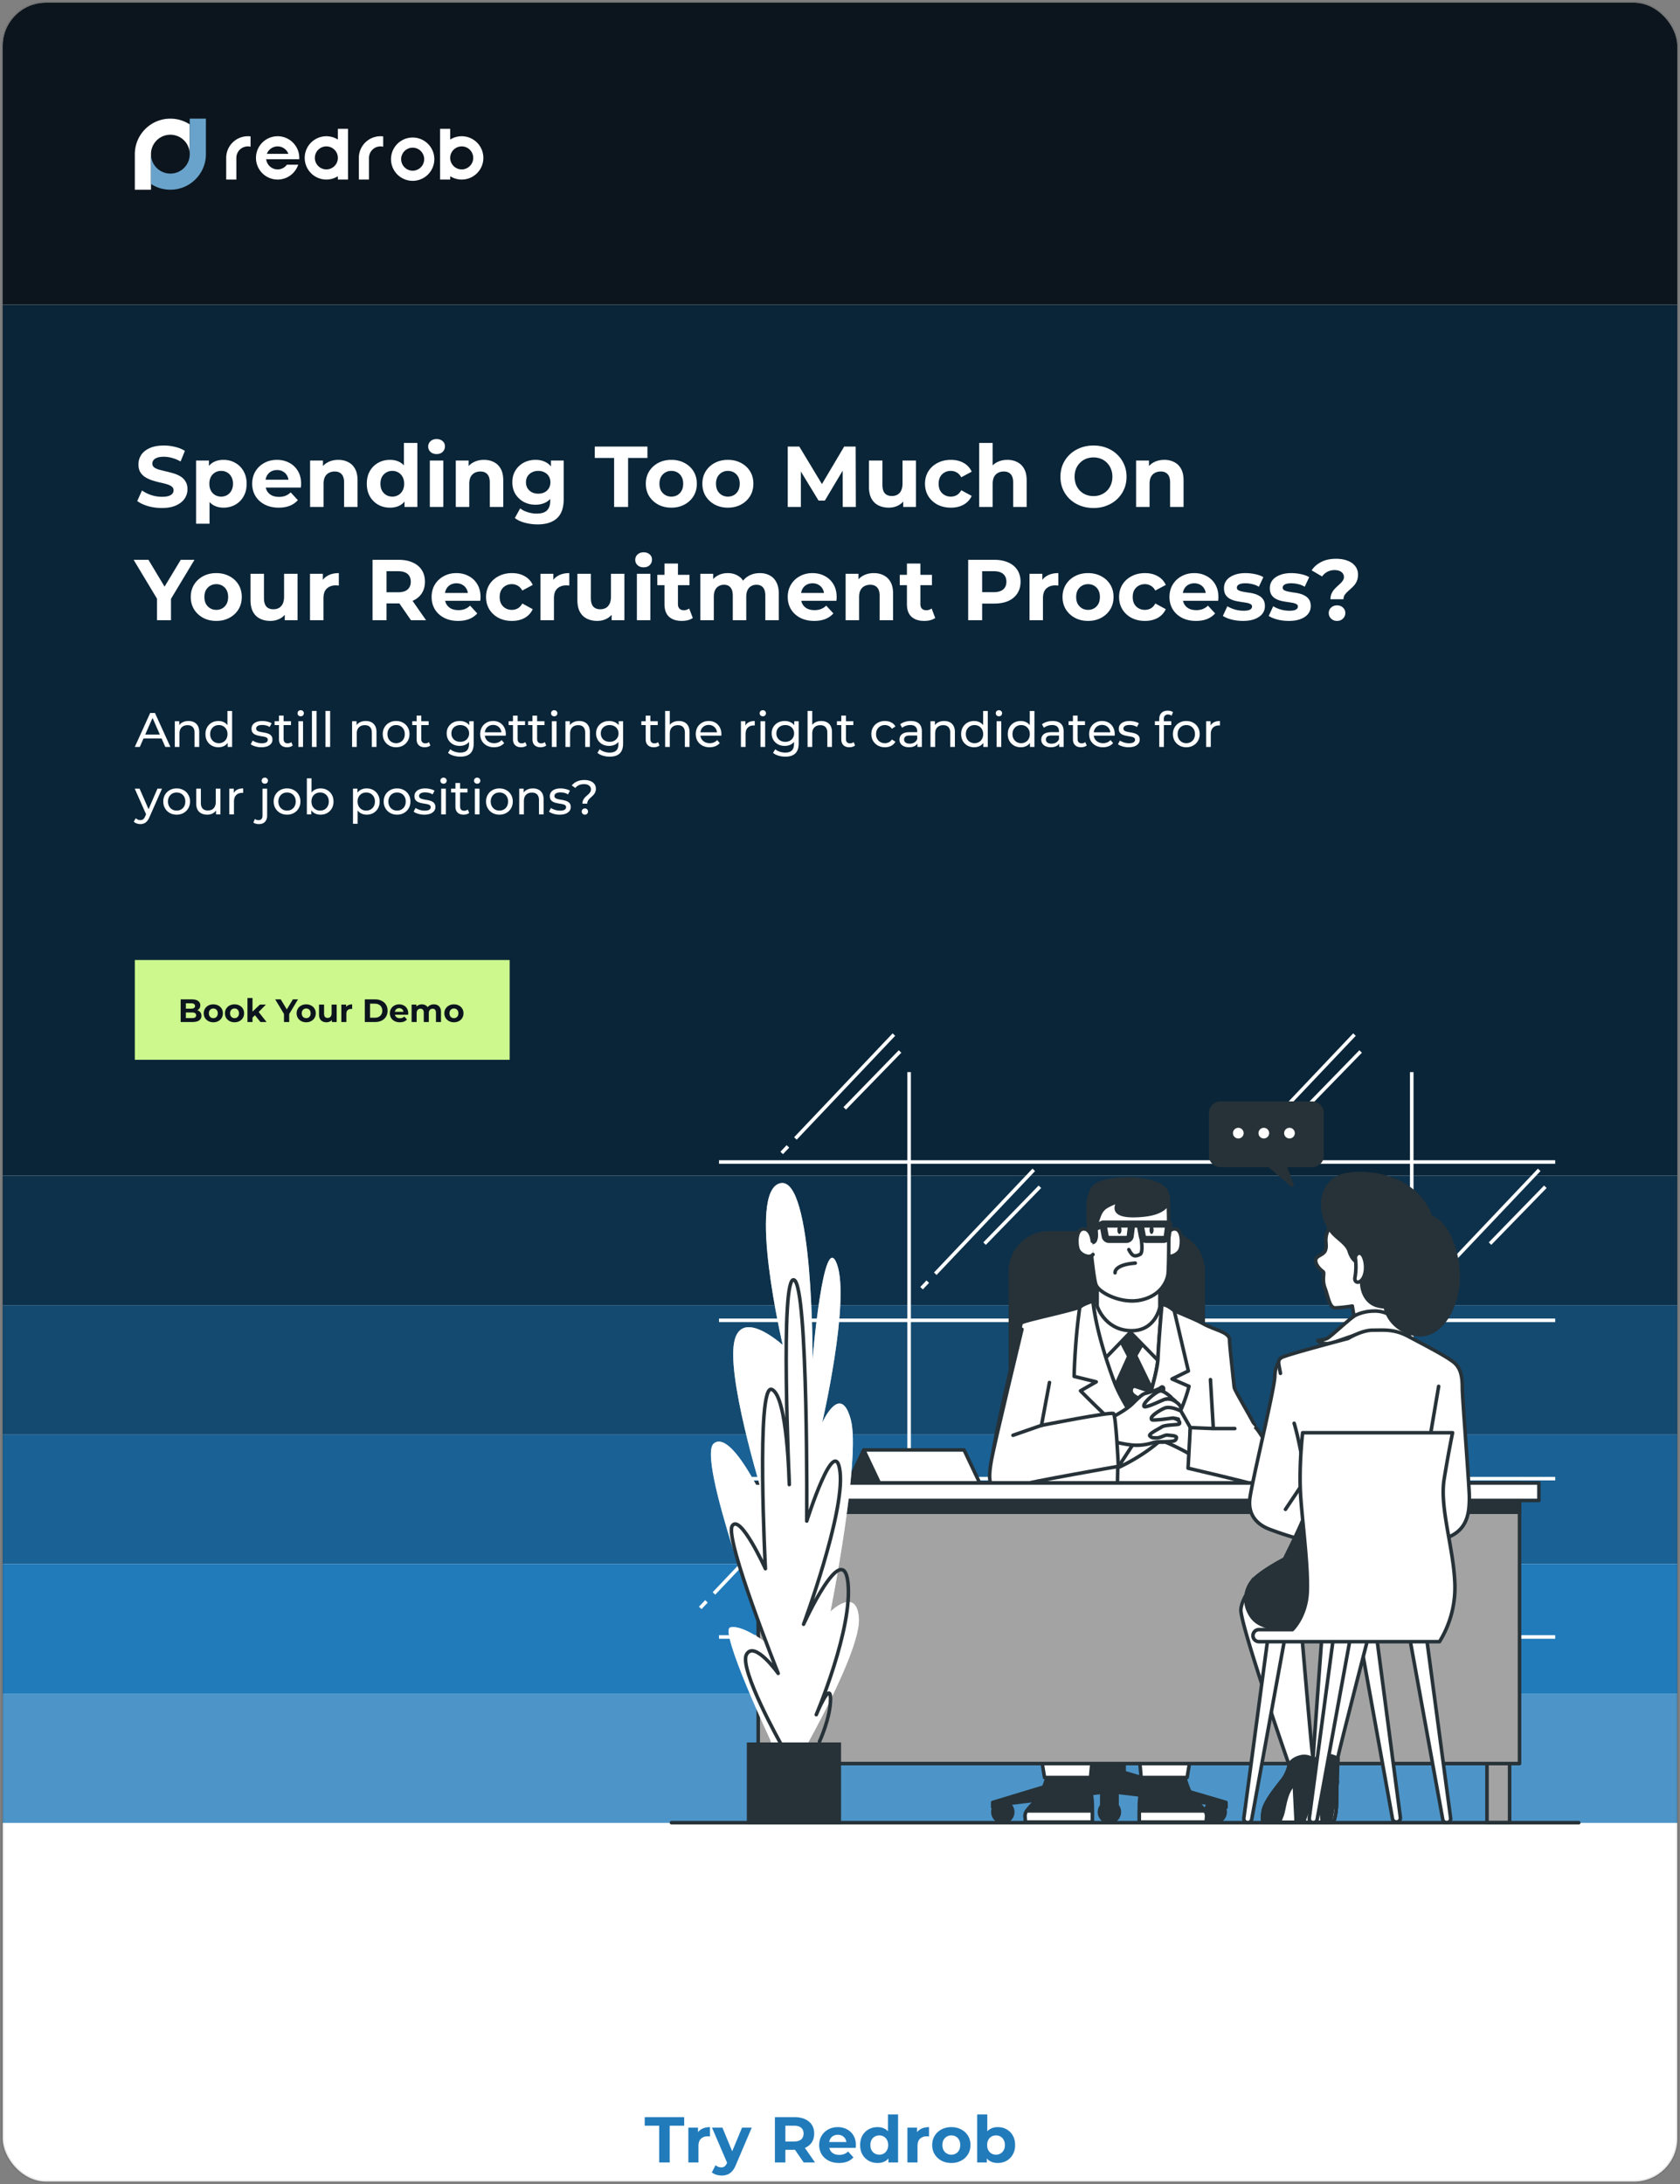
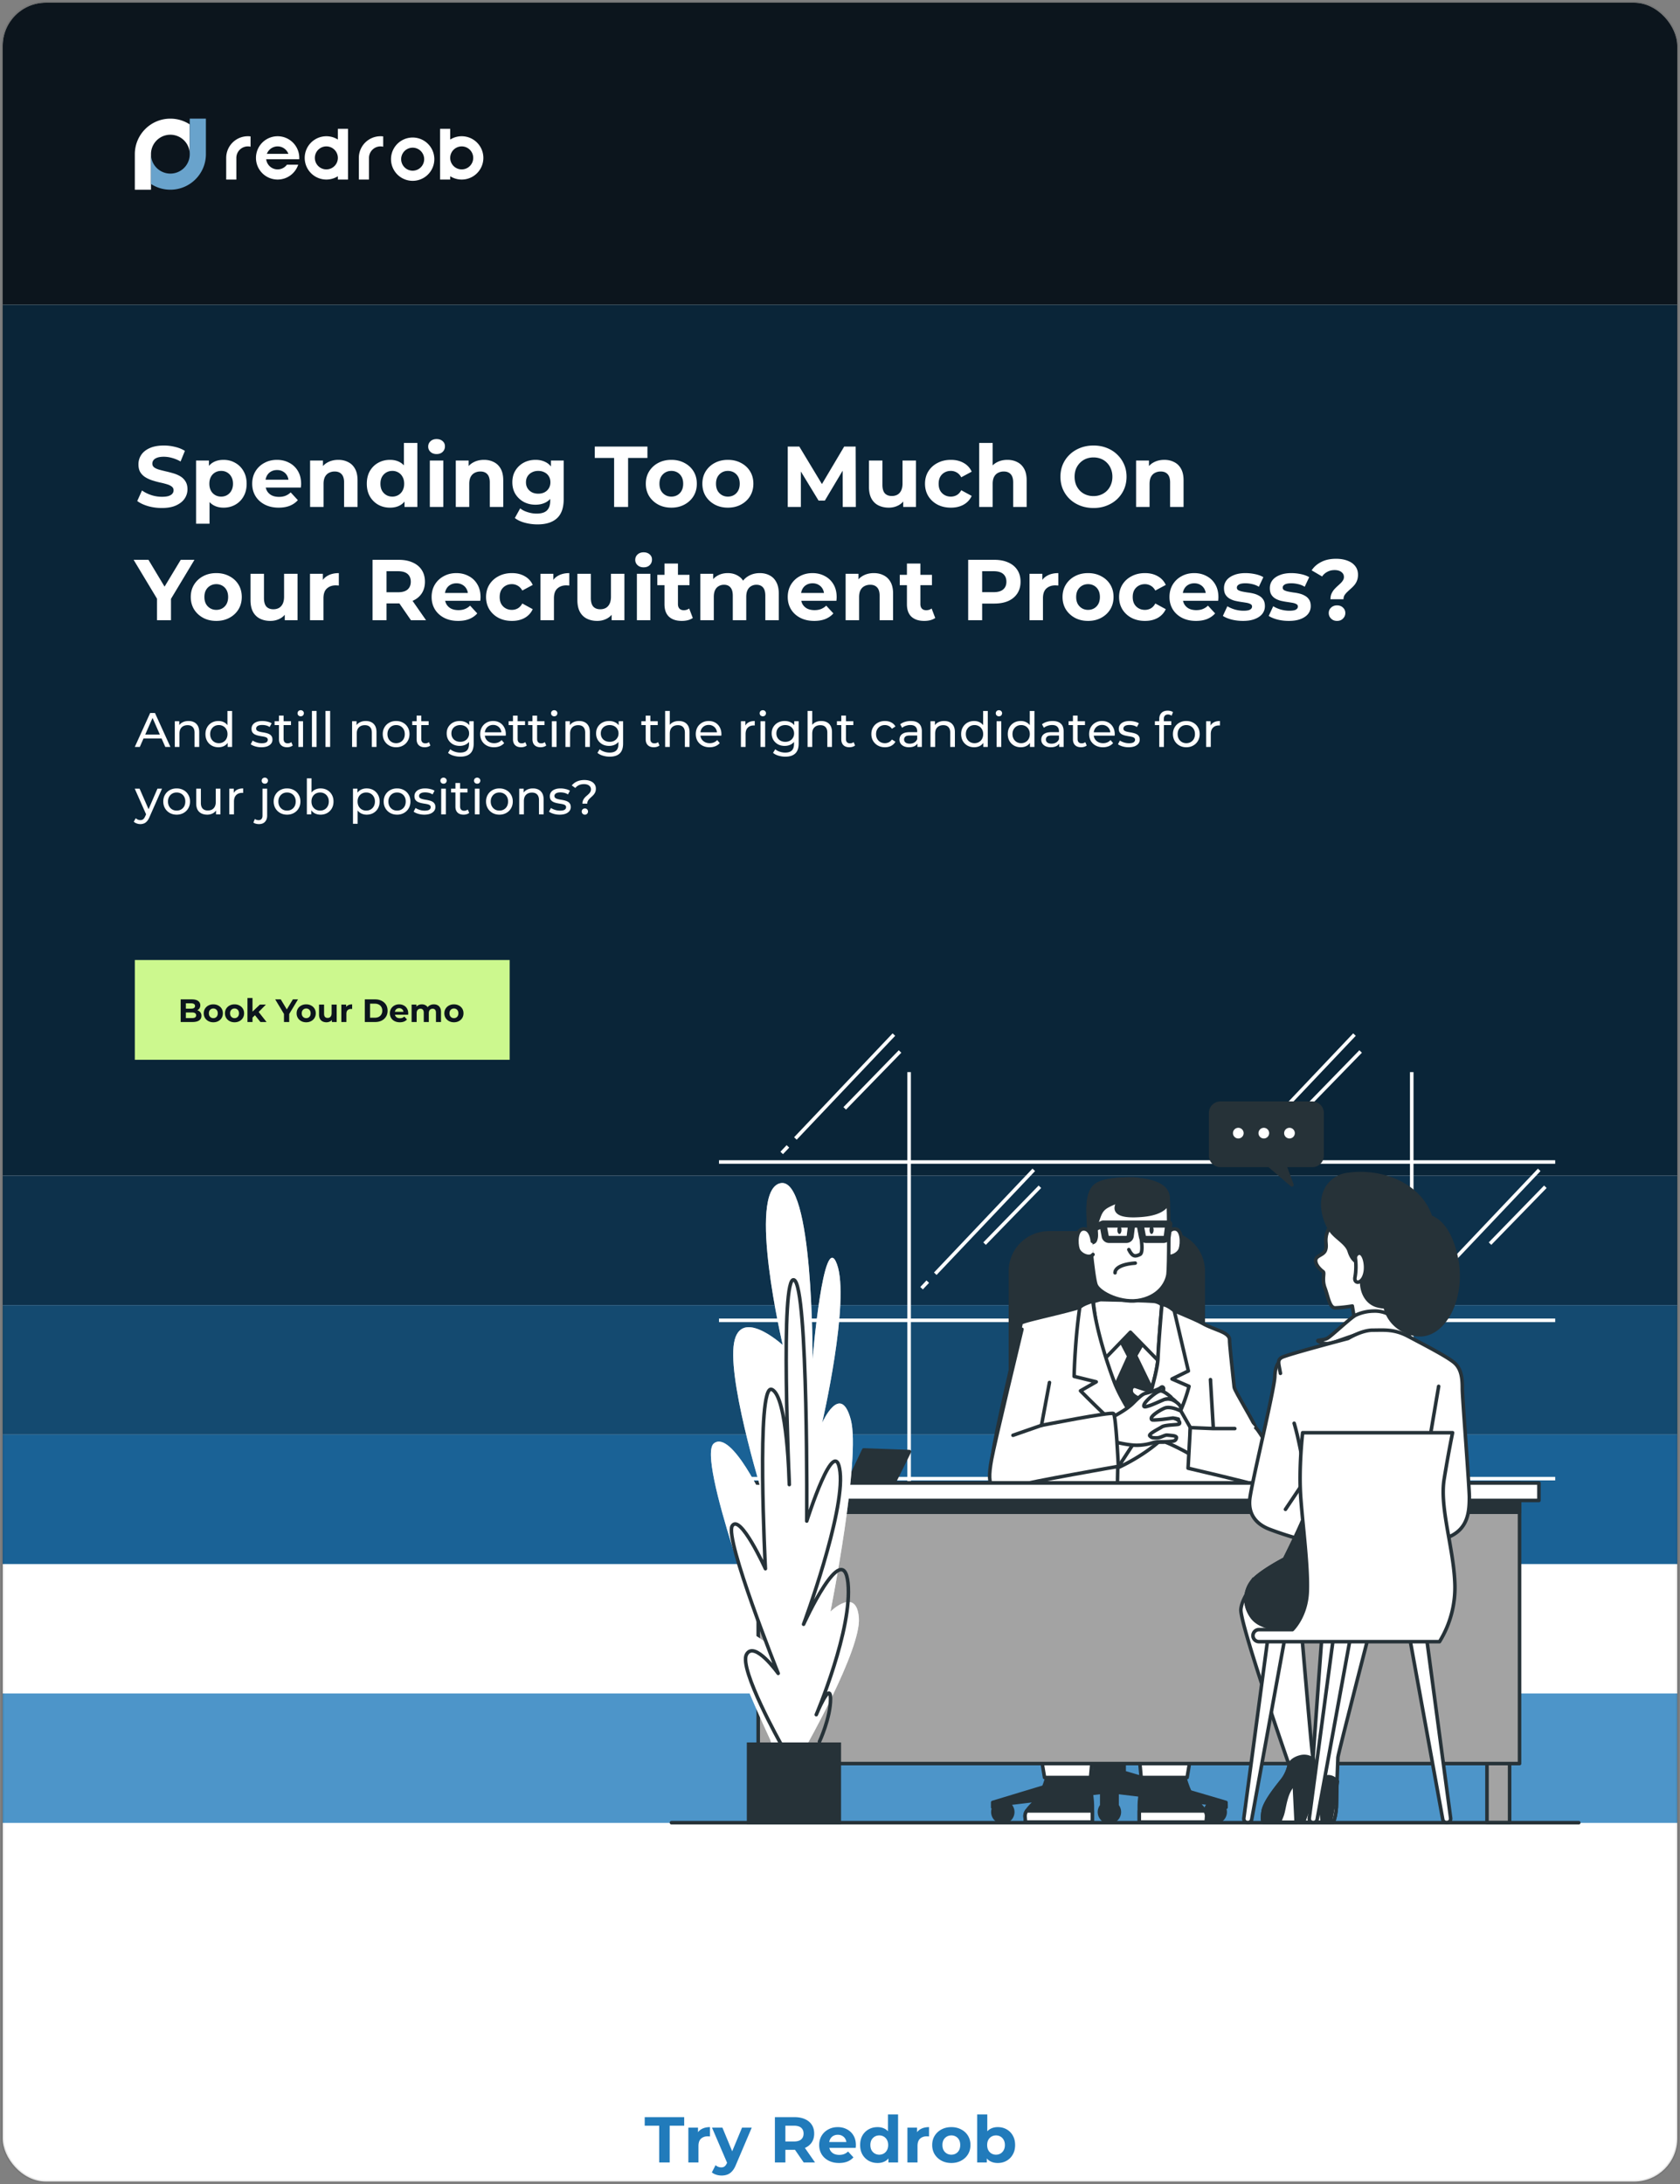
<svg xmlns="http://www.w3.org/2000/svg" width="623" height="810" fill="none">
  <rect width="100%" height="100%" fill="#808080" stroke="none" />
  <g clip-path="url(#a)">
    <rect width="621" height="808" x="1" y="1" fill="#fff" rx="16" />
    <path fill="#0C151D" d="M1 1h621v112H1z" />
    <path fill="#0A2538" d="M1 113h621v323H1z" />
    <path fill="#0D314B" d="M1 436h621v48H1z" />
    <path fill="#144A70" d="M1 484h621v48H1z" />
    <path fill="#1A6296" d="M1 532h621v48H1z" />
-     <path fill="#217BBB" d="M1 580h621v48H1z" />
    <path fill="#4D95C9" d="M1 628h621v48H1z" />
    <path fill="#fff" fill-rule="evenodd" d="M102.952 62.82a4.262 4.262 0 0 0 3.451-1.756h4.18a8.034 8.034 0 0 1-7.631 5.521 8.03 8.03 0 0 1 0-16.06 8.03 8.03 0 0 1 8.015 8.532H98.715a4.267 4.267 0 0 0 4.237 3.764Zm-3.993-5.77a4.268 4.268 0 0 1 7.986 0h-7.986Zm30.094-9.286h-3.764v3.986a8.03 8.03 0 1 0 0 13.61v1.225h3.764v-18.82Zm-3.764 10.79a4.266 4.266 0 1 0-8.532 0 4.266 4.266 0 0 0 8.532 0Zm37.899-10.79h3.764v3.986a8.03 8.03 0 0 1 12.296 6.805 8.03 8.03 0 0 1-12.296 6.805v1.225h-3.764v-18.82Zm3.764 10.79a4.266 4.266 0 1 0 8.532.001 4.266 4.266 0 0 0-8.532 0Zm-13.922 4.743a4.266 4.266 0 1 0 0-8.533 4.266 4.266 0 0 0 0 8.532Zm0 3.764a8.03 8.03 0 1 0 0-16.062 8.03 8.03 0 0 0 0 16.062Z" clip-rule="evenodd" />
    <path fill="#fff" d="M87.647 58.555v8.03h-3.764v-8.03a8.03 8.03 0 0 1 9.034-7.968v3.82a4.266 4.266 0 0 0-5.27 4.147Zm49.188 0v8.03h-3.765v-8.03a8.03 8.03 0 0 1 9.034-7.968v3.82a4.271 4.271 0 0 0-5.269 4.148ZM70.361 46.13v10.994a7.186 7.186 0 0 0-14.372.051V70.35H50V57.175C50 49.899 55.899 44 63.175 44c2.651 0 5.12.783 7.186 2.13Z" />
    <path fill="#69A3CC" d="M70.364 57.175a7.186 7.186 0 0 1-14.372.028v11.016a13.113 13.113 0 0 0 7.186 2.13c7.277 0 13.175-5.898 13.175-13.174V44h-5.989v13.175Z" />
    <path stroke="#fff" stroke-miterlimit="10" stroke-width="1.315" d="M266.627 607.038h310.092m-310.092-58.702h310.092m-310.092-58.711h310.092m-310.092-58.71h310.092m-239.588-33.336v209.605M523.52 397.579v209.605M344.046 475.277l-2.3 2.431m41.61-43.885-36.522 38.522m38.798-32.251-20.519 21.088m166.375 14.095-2.3 2.431m41.607-43.885-36.522 38.522m38.799-32.251-20.519 21.088M261.972 593.836l-2.3 2.431m41.608-43.892-36.522 38.53m38.798-32.26-20.519 21.088m9.15-154.611-2.308 2.431m41.606-43.892-36.522 38.522m38.806-32.252-20.519 21.088m149.734 14.103-2.308 2.431m41.607-43.892-36.521 38.522m38.806-32.252-20.519 21.088m-73.881 125.245-2.301 2.431m41.608-43.884-36.522 38.522m38.798-32.252-20.519 21.089" />
    <path fill="#263238" stroke="#263238" stroke-linecap="round" stroke-linejoin="round" stroke-width="1.315" d="M388.932 457.197h43.039a14.233 14.233 0 0 1 14.233 14.233v124.26h-71.505V471.422a14.233 14.233 0 0 1 14.233-14.225Zm65.704 211.206-37.768-11.11v-12.364h-2.131v-45.646h-6.709v45.646h-2.131v12.033l-37.768 11.441v1.808h.508a3.569 3.569 0 0 0-.439 1.739 3.682 3.682 0 0 0 3.602 3.69 3.675 3.675 0 0 0 3.2-1.737 3.676 3.676 0 0 0-1.132-5.031l.077-.077 34.622-4.162v4.985a3.678 3.678 0 1 0 5.678 0v-4.985l34.544 4.154a3.681 3.681 0 0 0-.913 5.576 3.676 3.676 0 0 0 6.442-2.069 3.68 3.68 0 0 0-.42-2.076h.769l-.031-1.815Z" />
    <path fill="#fff" stroke="#263238" stroke-linecap="round" stroke-linejoin="round" stroke-width="1.315" d="M443.988 595.613h-65.75a5.6 5.6 0 0 0-5.601 5.601v5.64a5.6 5.6 0 0 0 5.601 5.601h65.75a5.601 5.601 0 0 0 5.601-5.601v-5.64a5.601 5.601 0 0 0-5.601-5.601Z" />
    <path fill="#fff" stroke="#263238" stroke-linecap="round" stroke-linejoin="round" stroke-width="1.315" d="M438.481 568.301h-53.448v29.72h53.448v-29.72Zm-31.621-85.538-8.186 3.208s2.962 18.396 6.924 27.89c3.962 9.493 18.396 24.565 18.396 24.565s7.478-10.917 10.086-19.58c2.608-8.663-.115-32.998-.115-32.998a17.216 17.216 0 0 0-6.055-2.139c-3.716-.592-21.05-.946-21.05-.946Z" />
    <path fill="#263238" stroke="#263238" stroke-linecap="round" stroke-linejoin="round" stroke-width="1.315" d="m414.815 495.704 3.785 7.27-6.278 13.856 10.087 15.188 6.17-13.887-7.478-15.426 3.916-6.771-5.578-5.578-4.624 5.348Z" />
    <path fill="#fff" stroke="#263238" stroke-linecap="round" stroke-linejoin="round" stroke-width="1.315" d="m408.054 481.932-2.616.715-2.493 4.386 6.155 17.449 10.094-10.44 11.033 11.271s1.308-17.565 1.308-19.581c0-2.015-1.777-2.731-3.078-3.077-1.3-.346-20.403-.723-20.403-.723Z" />
    <path fill="#fff" stroke="#263238" stroke-linecap="round" stroke-linejoin="round" stroke-width="1.315" d="M405.436 482.647s1.131 15.78 7.694 29.667c3.393 7.155 9.732 17.211 9.732 16.857 0-.354 6.286-18.988 6.524-25.282.239-6.293 1.424-19.703 1.424-19.703s12.171 4.847 15.079 6.532c4.509 2.608 10.202 3.201 10.087 6.286-.046 1.123.723 8.463 1.7 17.41.154 1.424 7.794 13.634 7.955 15.111 1.639 14.902-3.924 21.18-4.2 21.25-.47.115-10.325 0-10.325 0s5.347 24.327 6.155 25.635l.83 1.3h-42.399l-1.77-5.339-1.577 5.339h-43.584l5.816-26.466h-6.409s-1.662-3.324.593-15.787c2.254-12.464 9.855-43.677 9.855-44.739 0-1.062 24.327-5.463 26.82-8.071Z" />
    <path stroke="#263238" stroke-linecap="round" stroke-linejoin="round" stroke-width="1.315" d="m414.499 544.312-.577 28.059" />
    <path fill="#fff" stroke="#263238" stroke-linecap="round" stroke-linejoin="round" stroke-width="1.315" d="M430.832 533.679c7.009-6.524 10.094-19.58 10.094-19.58l-6.294-2.731 6.055-2.97-5.231-22.312c-2.962-2.554-4.701-2.485-4.616-1.923 0 0-1.185 13.41-1.424 19.703-.238 6.294-6.539 24.951-6.539 25.305 0 .354-6.979-9.433-9.733-16.857-6.416-17.28-7.647-27.697-7.832-29.69a.187.187 0 0 0-.031-.092.188.188 0 0 0-.17-.08.175.175 0 0 0-.091.034c-.885.523-3.078.954-4.617 2.308-.43 3.077-.984 7.54-1.369 12.448-.708 9.14-.708 13.172-.708 13.172l8.186 2.023-5.816 3.324s6.409 6.524 11.748 11.394c5.339 4.87 8.894 6.64 8.894 6.64l-6.84 10.517s9.333-4.101 16.334-10.633Z" />
-     <path fill="#fff" stroke="#263238" stroke-linecap="round" stroke-linejoin="round" stroke-width="1.315" d="M406.859 474.1v10.209s2.616 8.54 11.872 9.133c9.732.63 11.394-8.779 11.394-8.779v-9.025s-18.019 4.394-23.266-1.538Z" />
    <path fill="#fff" d="M432.379 460.328s.354-4.616 3.201-4.616c2.846 0 2.854 5.339 2.139 7.478-.716 2.139-4.394 3.678-5.578 2.016" />
    <path stroke="#263238" stroke-linecap="round" stroke-linejoin="round" stroke-width="1.315" d="M432.379 460.328s.354-4.616 3.201-4.616c2.846 0 2.854 5.339 2.139 7.478-.716 2.139-4.394 3.678-5.578 2.016" />
    <path fill="#fff" stroke="#263238" stroke-linecap="round" stroke-linejoin="round" stroke-width="1.315" d="M420.57 437.224s-10.486-.385-14.11 2.308c-3.624 2.693-2.862 9.917-2.862 12.202s1.716 21.927 2.862 24.789c1.146 2.862 9.494 7.217 16.772 5.54 7.278-1.678 9.533-6.863 9.91-9.533.377-2.669.384-23.081 0-28.405-.385-5.324-7.432-6.332-12.572-6.901Z" />
    <path fill="#263238" stroke="#263238" stroke-linecap="round" stroke-linejoin="round" stroke-width="1.315" d="M433.249 446.21c0-.846-.061-1.538-.108-2.123-.377-5.34-7.432-6.294-12.579-6.863 0 0-10.486-.385-14.11 2.308-3.624 2.693-2.862 9.917-2.862 12.202 0 .916.277 4.616.685 8.894a1.343 1.343 0 0 0 1.212.059 1.353 1.353 0 0 0 .773-.936c.769-2.1-.377-4.001.577-6.67.954-2.67 1.331-4.386 3.624-5.724a19.647 19.647 0 0 1 4.57-1.901s-4.763 5.524 5.724 5.332c6.809-.154 10.648-1.57 12.494-4.578Z" />
    <path stroke="#263238" stroke-linecap="round" stroke-linejoin="round" stroke-width="1.315" d="M422.647 455.943s1.777 8.424.115 9.232c-1.662.808-2.724 1.07-4.155-1.777M413.499 472s-.469-3.001 7.486-3.601" />
    <path fill="#263238" d="M415.882 456.12c0 .815-.346 1.485-.769 1.485-.423 0-.769-.67-.769-1.485 0-.816.346-1.485.769-1.485.423 0 .769.662.769 1.485Zm11.926 0c0 .815-.346 1.485-.769 1.485-.423 0-.769-.67-.769-1.485 0-.816.346-1.485.769-1.485.423 0 .769.662.769 1.485Z" />
    <path stroke="#263238" stroke-linecap="round" stroke-linejoin="round" stroke-width="2.631" d="M417.7 459.62h-6.448a1.434 1.434 0 0 1-1.408-1.169l-.846-4.532h10.679l-.554 4.447a1.44 1.44 0 0 1-1.423 1.254Zm13.771 0h-6.447a1.424 1.424 0 0 1-1.408-1.169l-.854-4.532h10.686l-.569 4.447a1.438 1.438 0 0 1-1.408 1.254Zm-11.793-5.701h3.085m-13.764 0-5.101 2.255" />
    <path fill="#fff" d="M405.083 460.328s-.354-4.616-3.208-4.616c-2.855 0-2.847 5.339-2.131 7.478.715 2.139 4.385 3.678 5.577 2.016" />
    <path stroke="#263238" stroke-linecap="round" stroke-linejoin="round" stroke-width="1.315" d="M405.083 460.328s-.354-4.616-3.208-4.616c-2.855 0-2.847 5.339-2.131 7.478.715 2.139 4.385 3.678 5.577 2.016" />
    <path fill="#fff" stroke="#263238" stroke-linecap="round" stroke-linejoin="round" stroke-width="1.315" d="M435.818 519.554a13.313 13.313 0 0 0-5.694-3.178 4.287 4.287 0 0 0-2.146-.169c-.954 0-5.686-1.708-6.871-2.062-1.184-.354-1.9.831-1.538 2.139.361 1.308 2.893 2.416 3.847 2.654.954.239.546.262.546.262s1.539 3.801.831 5.224-3.209 4.616-2.378 6.886c.831 2.269 2.139 3.439 4.747 3.439 2.609 0 4.155.115 4.747 0 .593-.116 11.156 5.101 10.002 5.224-1.154.123-.477-10.564-.477-10.564l-5.616-9.855Z" />
    <path fill="#fff" stroke="#263238" stroke-linecap="round" stroke-linejoin="round" stroke-width="1.315" d="M411.844 525.847s5.578-2.731 8.309-5.462c2.731-2.731 3.677-3.439 4.616-3.678.939-.238 4.747-1.308 5.693-2.139.947-.831 1.662.716.239 1.901a23.231 23.231 0 0 1-3.324 2.254c-.592.362-1.185 2.023-1.185 2.023s5.817-2.492 7.833-1.9c2.015.592 4.016 2.393 3.892 3.454-.123 1.062-.492.554-1.8.431-1.308-.123-3.162-.684-4.616-.092-1.454.592-3.077 2.023-3.077 2.616 0 .592 1.661.946 2.969.831 1.308-.116 2.255-.477 3.555-.239 1.3.239 2.377.947 2.492 1.662.116.716-.469.708-1.9.831s-3.916.238-4.747.831c-.831.592-5.101 2.608-4.385 3.324.715.715 1.138.715 2.562.715 1.423 0 2.946-1.092 3.777-1.031 1.116.085 1.716.169 1.716.169s1.977.085 1.8.862c-.277 1.246-.938 1.285-3.808 1.416-2.247.107-2.847-.116-4.862.361a19.997 19.997 0 0 1-5.34.947c-3.447.238-9.617-1.424-9.617-1.424l-.792-8.663Z" />
    <path fill="#fff" d="M434.241 518.1s-2.401-2.239-3.778-2.308c-1.377-.07-5.578 3.608-6.155 4.985-.577 1.377.769.854 1.885.516 1.116-.339 4.124-1.724 5.155-2.147a3.948 3.948 0 0 1 2.716-.285" />
    <path stroke="#263238" stroke-linecap="round" stroke-linejoin="round" stroke-width="1.315" d="M434.241 518.1s-2.401-2.239-3.778-2.308c-1.377-.07-5.578 3.608-6.155 4.985-.577 1.377.769.854 1.885.516 1.116-.339 4.124-1.724 5.155-2.147a3.948 3.948 0 0 1 2.716-.285" />
    <path fill="#fff" d="M437.334 522.993s-3.432-1.716-5.578-.769c-2.147.946-4.809 2.838-4.809 3.692 0 .854.431.693 2.308.601 1.878-.093 5.271-.639 5.724-.662.68.078 1.352.214 2.008.408" />
    <path stroke="#263238" stroke-linecap="round" stroke-linejoin="round" stroke-width="1.315" d="M437.334 522.993s-3.432-1.716-5.578-.769c-2.147.946-4.809 2.838-4.809 3.692 0 .854.431.693 2.308.601 1.878-.093 5.271-.639 5.724-.662.68.078 1.352.214 2.008.408" />
    <path fill="#fff" d="m389.179 512.676-2.969 15.902s25.758-5.108 26.704-4.393c.947.716 1.808 19.588 1.808 19.588s-33.259 5.809-37.175 7.117c-3.916 1.308-7.956 1.539-9.379.354-1.423-1.185-1.539-4.155-.477-10.002 1.062-5.847 11.279-48.301 11.279-48.301" />
    <path stroke="#263238" stroke-linecap="round" stroke-linejoin="round" stroke-width="1.315" d="m389.179 512.676-2.969 15.902s25.758-5.108 26.704-4.393c.947.716 1.808 19.588 1.808 19.588s-33.259 5.809-37.175 7.117c-3.916 1.308-7.956 1.539-9.379.354-1.423-1.185-1.539-4.155-.477-10.002 1.062-5.847 11.279-48.301 11.279-48.301" />
    <path fill="#fff" d="m448.876 511.606 1.069 18.157-8.548-.354-.823 15.049s23.558 5.486 24.866 6.155c1.308.669 1.069-.708 2.608-2.97 1.539-2.262 2.855-7.116 2.731-9.232-.123-2.116-4.985-9.232-5.1-8.902" />
    <path stroke="#263238" stroke-linecap="round" stroke-linejoin="round" stroke-width="1.315" d="m448.876 511.606 1.069 18.157-8.548-.354-.823 15.049s23.558 5.486 24.866 6.155c1.308.669 1.069-.708 2.608-2.97 1.539-2.262 2.855-7.116 2.731-9.232-.123-2.116-4.985-9.232-5.1-8.902m-15.736.254h7.956m-71.689-1.185-10.564 3.678" />
    <path fill="#263238" d="M388.733 657.255s-1.724 7.409-4.132 10.001c-2.408 2.593-4.616 4.309-4.478 6.371l.17 2.069h24.789v-6.216c0-3.616-1.539-10.002-1.539-12.564 0-2.562-15.495.169-15.495.169" />
    <path stroke="#263238" stroke-linecap="round" stroke-linejoin="round" stroke-width="1.315" d="M388.733 657.255s-1.724 7.409-4.132 10.001c-2.408 2.593-4.616 4.309-4.478 6.371l.17 2.069h24.789v-6.216c0-3.616-1.539-10.002-1.539-12.564 0-2.562-15.495.169-15.495.169" />
    <path fill="#fff" stroke="#263238" stroke-linecap="round" stroke-linejoin="round" stroke-width="1.315" d="M380.718 671.549a3.31 3.31 0 0 0-.593 2.062l.17 2.07h24.788v-4.132h-24.365Zm29.535-80.052s2.408-15.318-1.723-22.373c-4.132-7.055-18.596-7.232-26.682-2.416-8.086 4.816-11.232 12.718-8.309 22.873 2.924 10.156 9.687 10.356 9.687 10.356s-1.724 13.941-1.724 19.449c0 5.509 5.855 39.769 5.855 39.769h17.057s5.493-60.426 5.839-67.658Z" />
    <path stroke="#263238" stroke-linecap="round" stroke-linejoin="round" stroke-width="1.315" d="m383.225 599.937 1.715-14.118" />
    <path fill="#263238" d="M438.841 657.255s1.724 7.409 4.132 10.001c2.408 2.593 4.616 4.309 4.477 6.371l-.169 2.069h-24.789v-6.216c0-3.616 1.539-10.002 1.539-12.564 0-2.562 15.495.169 15.495.169" />
    <path stroke="#263238" stroke-linecap="round" stroke-linejoin="round" stroke-width="1.315" d="M438.841 657.255s1.724 7.409 4.132 10.001c2.408 2.593 4.616 4.309 4.477 6.371l-.169 2.069h-24.789v-6.216c0-3.616 1.539-10.002 1.539-12.564 0-2.562 15.495.169 15.495.169" />
    <path fill="#fff" stroke="#263238" stroke-linecap="round" stroke-linejoin="round" stroke-width="1.315" d="M446.85 671.549c.423.602.635 1.327.6 2.062l-.169 2.07h-24.789v-4.132h24.358Zm-29.527-80.052s-2.408-15.318 1.723-22.373c4.132-7.055 18.596-7.232 26.682-2.416 8.086 4.816 11.302 12.718 8.37 22.873-2.931 10.156-9.748 10.356-9.748 10.356s1.724 13.941 1.724 19.45c0 5.508-5.855 39.768-5.855 39.768h-17.041s-5.509-60.426-5.855-67.658Z" />
    <path stroke="#263238" stroke-linecap="round" stroke-linejoin="round" stroke-width="1.315" d="m444.352 599.937-1.723-14.118" />
    <path fill="#263238" stroke="#263238" stroke-linecap="round" stroke-linejoin="round" stroke-width="1.315" d="M452.588 409.104h34.053a3.63 3.63 0 0 1 3.631 3.631v15.803a3.633 3.633 0 0 1-3.631 3.631h-10.225l2.669 7.232-8.409-7.232h-18.088a3.638 3.638 0 0 1-2.567-1.063 3.643 3.643 0 0 1-.788-1.178 3.643 3.643 0 0 1-.276-1.39v-15.803c0-.477.094-.949.276-1.39a3.643 3.643 0 0 1 1.966-1.965c.44-.182.913-.276 1.389-.276Z" />
    <path fill="#fff" d="M478.139 422.183a1.978 1.978 0 1 0 0-3.955 1.978 1.978 0 0 0 0 3.955Zm-9.47 0a1.977 1.977 0 1 0 0-3.954 1.977 1.977 0 0 0 0 3.954Zm-9.465 0a1.977 1.977 0 1 0 0-3.954 1.977 1.977 0 0 0 0 3.954Z" />
    <path fill="#263238" stroke="#263238" stroke-linecap="round" stroke-linejoin="round" stroke-width="1.315" d="m320.296 537.688-5.978 12.625h16.949l5.978-12.01-16.949-.615Z" />
-     <path fill="#fff" stroke="#263238" stroke-linecap="round" stroke-linejoin="round" stroke-width="1.315" d="M357.511 537.688h-37.214l5.986 12.625h37.206l-5.978-12.625Z" />
    <path fill="#A3A3A3" stroke="#263238" stroke-linecap="round" stroke-linejoin="round" stroke-width="1.315" d="M291.374 567.701h-8.386v107.934h8.386V567.701Zm268.434.276h-8.386v107.935h8.386V567.977Z" />
    <path fill="#A3A3A3" stroke="#263238" stroke-linecap="round" stroke-linejoin="round" stroke-width="1.315" d="M563.494 549.967H281.168v104.026h282.326V549.967Z" />
    <path fill="#263238" stroke="#263238" stroke-linecap="round" stroke-linejoin="round" stroke-width="1.315" d="M563.494 549.967H281.168v10.825h282.326v-10.825Z" />
    <path fill="#fff" stroke="#263238" stroke-linecap="round" stroke-linejoin="round" stroke-width="1.315" d="M570.686 549.967H273.98v6.455h296.706v-6.455Z" />
    <path fill="#fff" d="M285.691 645.276s-19.057-40.592-14.91-41.769c4.147-1.177 12.84 5.293 12.84 5.293s-25.496-68.266-18.903-73.528c6.594-5.263 18.903 21.765 18.903 21.765s-13.148-41.769-11.602-57.656c1.547-15.887 18.25-.585 18.25-.585s-13.38-57.064-.962-60.01c12.418-2.947 12.01 65.304 12.01 65.304s4.077-48.824 9.055-35.299c4.978 13.525-5.485 58.833-5.485 58.833s6.824-15.295 10.617-1.177c3.793 14.118-7.54 71.174-7.54 71.174s9.632-9.409 10.533 2.354c.9 11.764-19.935 48.27-19.935 48.27l-11.786 1.147-1.085-4.116Z" />
    <path fill="#fff" d="M285.691 645.276s-19.057-40.592-14.91-41.769c4.147-1.177 12.84 5.293 12.84 5.293s-25.496-68.266-18.903-73.528c6.594-5.263 18.903 21.765 18.903 21.765s-13.148-41.769-11.602-57.656c1.547-15.887 18.25-.585 18.25-.585s-13.38-57.064-.962-60.01c12.418-2.947 12.01 65.304 12.01 65.304s4.077-48.824 9.055-35.299c4.978 13.525-5.485 58.833-5.485 58.833s6.824-15.295 10.617-1.177c3.793 14.118-7.54 71.174-7.54 71.174s9.632-9.409 10.533 2.354c.9 11.764-19.935 48.27-19.935 48.27l-11.786 1.147-1.085-4.116Z" opacity=".6" />
    <path stroke="#263238" stroke-linecap="round" stroke-linejoin="round" stroke-width="1.315" d="M289.776 647.037s-15.887-28.235-12.941-33.528c2.947-5.294 11.749 7.039 11.749 7.039s-20.004-50.008-17.057-54.702c2.946-4.693 12.31 15.88 12.31 15.88s-3.524-68.827 2.354-66.473c5.878 2.354 6.509 35.283 6.509 35.283s-3.532-78.244 1.769-75.89c5.301 2.354 4.701 89.415 4.701 89.415s10.61-33.528 12.356-18.203c1.746 15.326-13.533 56.472-13.533 56.472s14.71-32.352 16.472-15.295c1.762 17.057-11.764 48.824-11.764 48.824s5.294-12.941 5.294-5.878c0 7.062-4.116 15.879-4.116 15.879" />
    <path fill="#263238" stroke="#263238" stroke-miterlimit="10" stroke-width="1.315" d="M311.232 646.814h-33.628v29.098h33.628v-29.098Z" />
    <path fill="#fff" stroke="#263238" stroke-linecap="round" stroke-linejoin="round" stroke-width="1.315" d="M495.803 449.888s-3.446 5.685-3.962 8.263c-.515 2.577.346 3.616-.346 5.509-.692 1.892-3.608 1.9-3.608 3.792 0 1.893 2.062 3.616 2.754 4.132.692.515-.523 2.754.685 6.024 1.208 3.27 1.723 7.401 3.785 7.401a57.444 57.444 0 0 0 6.37-.692l1.031 6.286 14.226-1.293s-.169-6.155 3.616-8.778c3.785-2.624 11.279-17.388 6.801-27.028-4.478-9.64-23.265-11.533-31.352-3.616Z" />
    <path fill="#263238" stroke="#263238" stroke-linecap="round" stroke-linejoin="round" stroke-width="1.315" d="M491.088 442.748a13.085 13.085 0 0 0-.554 4.678 18.871 18.871 0 0 0 2.754 8.571c1.754 2.9 5.955 4.747 6.994 7.839.338 1.031 1.2 3.786 3.608 4.478 2.408.693 1.9.685 1.208 5.332s1.377 9.294 5.509 10.502a12.307 12.307 0 0 0 11.363-2.409c3.27-2.585 9.463-13.256 9.64-22.896.3-17.057-16.51-25.389-31.674-23.312a10.337 10.337 0 0 0-8.848 7.217Z" />
    <path fill="#fff" stroke="#263238" stroke-linecap="round" stroke-linejoin="round" stroke-width="1.315" d="M509.321 486.194a16.209 16.209 0 0 0-6.632 1.539c-1.924 1.015-8.609 7.401-10.333 8.463-1.723 1.062-4.993.515-3.077 1.377 1.915.862 3.27 1.031 6.539-.169 3.27-1.2 10.156-3.616 12.218-3.616 2.062 0 9.64 1.031 10.332 1.208.693.177 5.163 2.231 5.163 2.231s-2.239-4.816-4.816-7.225c-2.578-2.408-5.778-3.985-9.394-3.808Zm-5.595-21.419a1.768 1.768 0 0 0-1.1 1.869 23.63 23.63 0 0 1-.115 6.832c-.685 2.924 2.969 2.924 3.77-1.869.523-3.17-.677-7.501-2.555-6.832Zm-28.756 39.684s-2.062 1.031-2.231 6.024c-.169 4.993-8.786 40.115-9.302 45.623-.515 5.509 2.416 9.117 7.402 11.018 4.985 1.9 14.464 4.985 16.156 4.131 1.693-.854 4.993-18.595 6.194-26.343 1.2-7.747-13.257-34.621-13.941-35.629-.685-1.008-3.07-4.647-4.278-4.824Z" />
    <path stroke="#263238" stroke-linecap="round" stroke-linejoin="round" stroke-width="1.315" d="m486.164 545.604-9.471 14.118" />
-     <path fill="#fff" stroke="#263238" stroke-linecap="round" stroke-linejoin="round" stroke-width="1.315" d="m504.428 608.277 11.956 66.165a1.483 1.483 0 0 0 1.908 1.147 1.497 1.497 0 0 0 1.015-1.608l-8.824-67.135-6.055 1.431Z" />
    <path fill="#fff" stroke="#263238" stroke-linecap="round" stroke-linejoin="round" stroke-width="1.315" d="M491.156 593.821s-4.477 60.418-4.477 62.141c0 1.724-4.617 19.796-4.617 19.796h12.364s1.2-2.408 1.2-7.401c0-4.994.524-15.665.524-16.696 0-1.031 13.771-54.401 13.771-54.401s-.692-5.34-7.409-8.463c-6.716-3.124-10.325 3.646-11.356 5.024Z" />
-     <path fill="#263238" stroke="#263238" stroke-linecap="round" stroke-linejoin="round" stroke-width="1.315" d="M495.627 668.357c0-4.563.43-13.849.507-16.219-5.731-3.216-9.286 1.07-9.286 1.07-.1 1.539-.162 2.539-.162 2.739 0 1.723-4.616 19.796-4.616 19.796h12.356s1.201-2.393 1.201-7.386Z" />
    <path fill="#fff" stroke="#263238" stroke-linecap="round" stroke-linejoin="round" stroke-width="1.315" d="M494.427 675.758s1.2-2.408 1.2-7.401c0-1.855.077-4.501.162-7.14-1.193-1.393-3.77-3.524-6.525-.262-1.208 1.424-4.385 10.41-5.901 14.803h11.064Z" />
    <path fill="#263238" stroke="#263238" stroke-linecap="round" stroke-linejoin="round" stroke-width="1.315" d="m489.266 660.955 1.031 14.803h3.077l2.593-15.149s-3.432-4.131-6.701.346Z" />
    <path fill="#fff" stroke="#263238" stroke-linecap="round" stroke-linejoin="round" stroke-width="1.315" d="M466.022 585.927s-5.34 5.855-5.855 10.848c-.516 4.993 17.903 57.841 17.903 57.841a13.54 13.54 0 0 1-2.924 6.024c-2.585 3.27-6.201 7.917-6.716 11.017-.516 3.101 0 4.132 0 4.132h12.225s4.301-11.018 6.024-13.772c1.724-2.754.685-8.094.169-10.502-.515-2.408-5.162-58.01-5.162-58.01s-3.616-11.74-15.664-7.578Z" />
    <path fill="#263238" stroke="#263238" stroke-linecap="round" stroke-linejoin="round" stroke-width="1.315" d="M486.678 661.986c1.492-2.392.915-6.724.392-9.401a5.378 5.378 0 0 0-4.693-1.101c-3.616.862-4.309 3.078-4.309 3.078a13.549 13.549 0 0 1-2.923 6.024c-2.585 3.27-6.201 7.917-6.717 11.017-.515 3.101 0 4.132 0 4.132h12.226s4.3-10.994 6.024-13.749Z" />
    <path fill="#fff" stroke="#263238" stroke-linecap="round" stroke-linejoin="round" stroke-width="1.315" d="M474.369 675.758h6.286s3.847-9.802 5.709-13.226c-.924-.846-3.716-3.008-6.402-.892-3.269 2.585-3.616 8.955-4.47 11.364a38.136 38.136 0 0 1-1.123 2.754Z" />
    <path fill="#263238" stroke="#263238" stroke-linecap="round" stroke-linejoin="round" stroke-width="1.315" d="m479.963 661.64.692 14.118h2.231l3.786-13.772s-3.439-3.439-6.709-.346Z" />
    <path fill="#fff" d="M479.916 527.794c2.862 9.663 5.432 27.781 5.432 29.474 0 3.077-9.001 20.873-9.001 20.873s-10.002 5.162-12.395 8.778a10.643 10.643 0 0 0-.685 11.018c1.724 3.439 4.301 4.993 10.002 6.024 5.701 1.031 58.526 0 58.526 0s5.508-6.717 2.923-17.388c-1.2-4.97-2.508-9.286-3.954-15.318 0 0 5.678.169 9.809-3.278 4.132-3.446 4.309-8.778 4.309-12.733 0-3.954-2.601-37.021-2.601-40.283 0-3.263-.154-7.402-3.231-9.818-3.078-2.415-10.371-6.154-16.926-9.632-5.155-2.716-8.948-2.239-13.079-2.239-4.132 0-9.125 3.078-9.125 3.078s-22.896 6.024-24.62 7.055c-1.723 1.031-1.108 2.077-.477 5.878" />
    <path stroke="#263238" stroke-linecap="round" stroke-linejoin="round" stroke-width="1.315" d="M479.916 527.794c2.862 9.663 5.432 27.781 5.432 29.474 0 3.077-9.001 20.873-9.001 20.873s-10.002 5.162-12.395 8.778a10.643 10.643 0 0 0-.685 11.018c1.724 3.439 4.301 4.993 10.002 6.024 5.701 1.031 58.526 0 58.526 0s5.508-6.717 2.923-17.388c-1.2-4.97-2.508-9.286-3.954-15.318 0 0 5.678.169 9.809-3.278 4.132-3.446 4.309-8.778 4.309-12.733 0-3.954-2.601-37.021-2.601-40.283 0-3.263-.154-7.402-3.231-9.818-3.078-2.415-10.371-6.154-16.926-9.632-5.155-2.716-8.948-2.239-13.079-2.239-4.132 0-9.125 3.078-9.125 3.078s-22.896 6.024-24.62 7.055c-1.723 1.031-1.108 2.077-.477 5.878" />
    <path stroke="#263238" stroke-linecap="round" stroke-linejoin="round" stroke-width="1.315" d="M533.502 514.099s-7.047 40.946-7.047 43.184c0 2.239 4.293 13.972 4.293 13.972" />
    <path fill="#263238" stroke="#263238" stroke-miterlimit="10" stroke-width="1.315" d="M484.979 558.999c-1.693 5.439-8.632 19.142-8.632 19.142s-10.002 5.162-12.395 8.778a10.643 10.643 0 0 0-.685 11.018c1.724 3.439 4.301 4.993 10.002 6.024 5.701 1.031 58.526 0 58.526 0s5.508-6.717 2.923-17.388c-1.2-4.97-2.508-9.286-3.954-15.318l-4.309-12.256h-41.476Z" />
    <path fill="#fff" stroke="#263238" stroke-linecap="round" stroke-linejoin="round" stroke-width="1.315" d="m470.152 607.577-8.901 66.665a1.476 1.476 0 0 0 1.469 1.67 1.468 1.468 0 0 0 1.454-1.208l12.172-66.612-6.194-.515Zm58.895 0 8.902 66.665c.027.209.01.421-.051.623a1.483 1.483 0 0 1-2.873-.161l-12.132-66.612 6.154-.515Zm-34.621 0-8.902 66.665a1.476 1.476 0 0 0 1.47 1.67 1.476 1.476 0 0 0 1.454-1.208l12.171-66.612-6.193-.515Z" />
    <path fill="#fff" stroke="#263238" stroke-linecap="round" stroke-linejoin="round" stroke-width="1.315" d="M538.665 531.302h-55.602s-1.539 13.079-.685 24.273c.854 11.195 2.755 25.474 2.408 34.622-.346 9.148-5.508 14.118-5.508 14.118h-12.395a2.246 2.246 0 0 0-.856.167 2.245 2.245 0 0 0-1.212 1.208 2.232 2.232 0 0 0 1.212 2.924c.271.113.562.171.856.171h66.935a38.116 38.116 0 0 0 5.678-21.858c-.515-13.079-5.678-27.889-3.962-38.391 1.715-10.502 3.131-17.234 3.131-17.234Z" />
    <path fill="#263238" stroke="#263238" stroke-linecap="round" stroke-linejoin="round" stroke-width="1.315" d="M523.948 451.357s-3.439 1.377-3.616 4.616c-.177 3.239-1.2 14.457-5.332 20.827-4.131 6.371 0 16.526 10.156 18.073 10.155 1.546 18.418-13.772 14.618-29.606-3.801-15.833-12.379-15.287-15.826-13.91Z" />
    <path stroke="#263238" stroke-linecap="round" stroke-linejoin="round" stroke-width="1.315" d="M249 675.912h336.466" />
    <path fill="#fff" d="M60.016 188.384c-1.792 0-3.51-.235-5.152-.704-1.643-.491-2.965-1.12-3.968-1.888l1.76-3.904c.96.683 2.09 1.248 3.392 1.696a12.95 12.95 0 0 0 4 .64c1.024 0 1.845-.096 2.464-.288.64-.213 1.11-.501 1.408-.864.299-.363.448-.779.448-1.248 0-.597-.235-1.067-.704-1.408-.47-.363-1.088-.651-1.856-.864a27.887 27.887 0 0 0-2.56-.64 36.016 36.016 0 0 1-2.784-.768 11.914 11.914 0 0 1-2.528-1.152 5.808 5.808 0 0 1-1.888-1.856c-.47-.768-.704-1.749-.704-2.944 0-1.28.341-2.443 1.024-3.488.704-1.067 1.75-1.909 3.136-2.528 1.408-.64 3.168-.96 5.28-.96 1.408 0 2.795.171 4.16.512 1.365.32 2.57.811 3.616 1.472l-1.6 3.936a13.094 13.094 0 0 0-3.136-1.312 11.138 11.138 0 0 0-3.072-.448c-1.003 0-1.824.117-2.464.352-.64.235-1.099.544-1.376.928a2.047 2.047 0 0 0-.416 1.28c0 .576.235 1.045.704 1.408.47.341 1.088.619 1.856.832.768.213 1.61.427 2.528.64.939.213 1.867.459 2.784.736.939.277 1.792.651 2.56 1.12a5.513 5.513 0 0 1 1.856 1.856c.49.768.736 1.739.736 2.912a6.054 6.054 0 0 1-1.056 3.456c-.704 1.045-1.76 1.888-3.168 2.528-1.387.64-3.147.96-5.28.96Zm22.87-.128c-1.45 0-2.72-.32-3.808-.96-1.088-.64-1.941-1.611-2.56-2.912-.597-1.323-.896-2.987-.896-4.992 0-2.027.288-3.691.864-4.992.576-1.301 1.408-2.272 2.496-2.912 1.088-.64 2.39-.96 3.904-.96 1.622 0 3.072.373 4.352 1.12a7.872 7.872 0 0 1 3.072 3.072c.768 1.323 1.152 2.88 1.152 4.672 0 1.813-.384 3.381-1.152 4.704a7.872 7.872 0 0 1-3.072 3.072c-1.28.725-2.73 1.088-4.352 1.088Zm-10.176 5.952v-23.424h4.768v3.52l-.096 5.12.32 5.088v9.696H72.71Zm9.312-10.048c.832 0 1.568-.192 2.208-.576a4.127 4.127 0 0 0 1.568-1.632c.406-.725.608-1.579.608-2.56 0-1.003-.202-1.856-.608-2.56a4.127 4.127 0 0 0-1.568-1.632c-.64-.384-1.376-.576-2.208-.576-.832 0-1.578.192-2.24.576a4.127 4.127 0 0 0-1.568 1.632c-.384.704-.576 1.557-.576 2.56 0 .981.192 1.835.576 2.56a4.127 4.127 0 0 0 1.568 1.632c.662.384 1.408.576 2.24.576Zm21.326 4.096c-1.963 0-3.69-.384-5.184-1.152-1.472-.768-2.613-1.813-3.424-3.136-.81-1.344-1.216-2.869-1.216-4.576 0-1.728.395-3.253 1.184-4.576a8.473 8.473 0 0 1 3.296-3.136c1.387-.768 2.955-1.152 4.704-1.152 1.685 0 3.2.363 4.544 1.088a7.861 7.861 0 0 1 3.232 3.072c.789 1.323 1.184 2.912 1.184 4.768 0 .192-.011.416-.032.672a72.78 72.78 0 0 1-.064.672H97.588v-2.912h11.36l-1.92.864c0-.896-.181-1.675-.544-2.336a3.866 3.866 0 0 0-1.504-1.536c-.64-.384-1.387-.576-2.24-.576-.853 0-1.611.192-2.272.576a3.81 3.81 0 0 0-1.504 1.568c-.363.661-.544 1.451-.544 2.368v.768c0 .939.203 1.771.608 2.496a4.33 4.33 0 0 0 1.76 1.632c.768.363 1.664.544 2.688.544.917 0 1.717-.139 2.4-.416a5.827 5.827 0 0 0 1.92-1.248l2.656 2.88c-.789.896-1.781 1.589-2.976 2.08-1.195.469-2.571.704-4.128.704Zm22.108-17.728c1.365 0 2.581.277 3.648.832 1.088.533 1.941 1.365 2.56 2.496.618 1.109.928 2.539.928 4.288V188H127.6v-9.088c0-1.387-.31-2.411-.928-3.072-.598-.661-1.451-.992-2.56-.992-.79 0-1.504.171-2.144.512-.619.32-1.11.821-1.472 1.504-.342.683-.512 1.557-.512 2.624V188h-4.992v-17.216h4.768v4.768l-.896-1.44a6.375 6.375 0 0 1 2.656-2.656c1.152-.619 2.464-.928 3.936-.928Zm19.178 17.728c-1.622 0-3.083-.363-4.384-1.088a8.33 8.33 0 0 1-3.104-3.104c-.747-1.323-1.12-2.88-1.12-4.672 0-1.813.373-3.381 1.12-4.704.768-1.323 1.802-2.347 3.104-3.072 1.301-.725 2.762-1.088 4.384-1.088 1.45 0 2.72.32 3.808.96 1.088.64 1.93 1.611 2.528 2.912.597 1.301.896 2.965.896 4.992 0 2.005-.288 3.669-.864 4.992-.576 1.301-1.408 2.272-2.496 2.912-1.067.64-2.358.96-3.872.96Zm.864-4.096a4.32 4.32 0 0 0 2.208-.576 4.13 4.13 0 0 0 1.568-1.632c.405-.725.608-1.579.608-2.56 0-1.003-.203-1.856-.608-2.56a4.13 4.13 0 0 0-1.568-1.632 4.32 4.32 0 0 0-2.208-.576c-.832 0-1.579.192-2.24.576a4.348 4.348 0 0 0-1.6 1.632c-.384.704-.576 1.557-.576 2.56 0 .981.192 1.835.576 2.56a4.348 4.348 0 0 0 1.6 1.632c.661.384 1.408.576 2.24.576Zm4.512 3.84v-3.52l.096-5.12-.32-5.088v-10.016h4.992V188h-4.768Zm9.388 0v-17.216h4.992V188h-4.992Zm2.496-19.616c-.918 0-1.664-.267-2.24-.8a2.595 2.595 0 0 1-.864-1.984c0-.789.288-1.451.864-1.984.576-.533 1.322-.8 2.24-.8.917 0 1.664.256 2.24.768.576.491.864 1.131.864 1.92 0 .832-.288 1.525-.864 2.08-.555.533-1.302.8-2.24.8Zm17.593 2.144c1.365 0 2.581.277 3.648.832 1.088.533 1.941 1.365 2.56 2.496.618 1.109.928 2.539.928 4.288V188h-4.992v-9.088c0-1.387-.31-2.411-.928-3.072-.598-.661-1.451-.992-2.56-.992-.79 0-1.504.171-2.144.512-.619.32-1.11.821-1.472 1.504-.342.683-.512 1.557-.512 2.624V188h-4.992v-17.216h4.768v4.768l-.896-1.44a6.375 6.375 0 0 1 2.656-2.656c1.152-.619 2.464-.928 3.936-.928Zm19.882 23.936c-1.622 0-3.19-.203-4.704-.608-1.494-.384-2.742-.971-3.744-1.76l1.984-3.584c.725.597 1.642 1.067 2.752 1.408 1.13.363 2.24.544 3.328.544 1.77 0 3.05-.395 3.84-1.184.81-.789 1.216-1.963 1.216-3.52v-2.592l.32-4.32-.064-4.352v-3.712h4.736v14.336c0 3.2-.832 5.557-2.496 7.072-1.664 1.515-4.054 2.272-7.168 2.272Zm-.768-7.296c-1.6 0-3.051-.341-4.352-1.024a8.468 8.468 0 0 1-3.104-2.912c-.768-1.259-1.152-2.72-1.152-4.384 0-1.685.384-3.147 1.152-4.384a8.128 8.128 0 0 1 3.104-2.912c1.301-.683 2.752-1.024 4.352-1.024 1.45 0 2.73.299 3.84.896 1.109.576 1.973 1.483 2.592 2.72.618 1.216.928 2.784.928 4.704 0 1.899-.31 3.467-.928 4.704-.619 1.216-1.483 2.123-2.592 2.72-1.11.597-2.39.896-3.84.896Zm.992-4.096c.874 0 1.653-.171 2.336-.512a4.035 4.035 0 0 0 1.6-1.504c.384-.64.576-1.376.576-2.208 0-.853-.192-1.589-.576-2.208a3.814 3.814 0 0 0-1.6-1.472c-.683-.363-1.462-.544-2.336-.544-.875 0-1.654.181-2.336.544a4.02 4.02 0 0 0-1.632 1.472c-.384.619-.576 1.355-.576 2.208 0 .832.192 1.568.576 2.208a4.26 4.26 0 0 0 1.632 1.504c.682.341 1.461.512 2.336.512ZM227.734 188v-18.176h-7.168V165.6h19.52v4.224h-7.168V188h-5.184Zm21.231.256c-1.835 0-3.467-.384-4.896-1.152-1.408-.768-2.528-1.813-3.36-3.136-.811-1.344-1.216-2.869-1.216-4.576 0-1.728.405-3.253 1.216-4.576a8.645 8.645 0 0 1 3.36-3.136c1.429-.768 3.061-1.152 4.896-1.152 1.813 0 3.434.384 4.864 1.152 1.429.747 2.549 1.781 3.36 3.104.81 1.323 1.216 2.859 1.216 4.608 0 1.707-.406 3.232-1.216 4.576-.811 1.323-1.931 2.368-3.36 3.136-1.43.768-3.051 1.152-4.864 1.152Zm0-4.096c.832 0 1.578-.192 2.24-.576a4.13 4.13 0 0 0 1.568-1.632c.384-.725.576-1.579.576-2.56 0-1.003-.192-1.856-.576-2.56a4.13 4.13 0 0 0-1.568-1.632c-.662-.384-1.408-.576-2.24-.576-.832 0-1.579.192-2.24.576a4.348 4.348 0 0 0-1.6 1.632c-.384.704-.576 1.557-.576 2.56 0 .981.192 1.835.576 2.56a4.348 4.348 0 0 0 1.6 1.632c.661.384 1.408.576 2.24.576Zm20.969 4.096c-1.835 0-3.467-.384-4.896-1.152-1.408-.768-2.528-1.813-3.36-3.136-.811-1.344-1.216-2.869-1.216-4.576 0-1.728.405-3.253 1.216-4.576a8.645 8.645 0 0 1 3.36-3.136c1.429-.768 3.061-1.152 4.896-1.152 1.813 0 3.434.384 4.864 1.152 1.429.747 2.549 1.781 3.36 3.104.81 1.323 1.216 2.859 1.216 4.608 0 1.707-.406 3.232-1.216 4.576-.811 1.323-1.931 2.368-3.36 3.136-1.43.768-3.051 1.152-4.864 1.152Zm0-4.096c.832 0 1.578-.192 2.24-.576a4.13 4.13 0 0 0 1.568-1.632c.384-.725.576-1.579.576-2.56 0-1.003-.192-1.856-.576-2.56a4.13 4.13 0 0 0-1.568-1.632c-.662-.384-1.408-.576-2.24-.576-.832 0-1.579.192-2.24.576a4.348 4.348 0 0 0-1.6 1.632c-.384.704-.576 1.557-.576 2.56 0 .981.192 1.835.576 2.56a4.348 4.348 0 0 0 1.6 1.632c.661.384 1.408.576 2.24.576Zm22.191 3.84v-22.4h4.288l9.536 15.808h-2.272l9.376-15.808h4.256l.064 22.4h-4.864l-.032-14.944h.896l-7.488 12.576h-2.336l-7.648-12.576h1.088V188h-4.864Zm37.474.256c-1.429 0-2.709-.277-3.84-.832-1.109-.555-1.973-1.397-2.592-2.528-.618-1.152-.928-2.613-.928-4.384v-9.728h4.992v8.992c0 1.429.299 2.485.896 3.168.619.661 1.483.992 2.592.992.768 0 1.451-.16 2.048-.48.598-.341 1.067-.853 1.408-1.536.342-.704.512-1.579.512-2.624v-8.512h4.992V188h-4.736v-4.736l.864 1.376c-.576 1.195-1.429 2.101-2.56 2.72-1.109.597-2.325.896-3.648.896Zm23.025 0c-1.856 0-3.509-.373-4.96-1.12-1.451-.768-2.592-1.824-3.424-3.168-.811-1.344-1.216-2.869-1.216-4.576 0-1.728.405-3.253 1.216-4.576.832-1.344 1.973-2.389 3.424-3.136 1.451-.768 3.104-1.152 4.96-1.152 1.813 0 3.392.384 4.736 1.152a6.844 6.844 0 0 1 2.976 3.232l-3.872 2.08c-.448-.811-1.013-1.408-1.696-1.792a4.256 4.256 0 0 0-2.176-.576c-.853 0-1.621.192-2.304.576a4.278 4.278 0 0 0-1.632 1.632c-.384.704-.576 1.557-.576 2.56 0 1.003.192 1.856.576 2.56a4.278 4.278 0 0 0 1.632 1.632c.683.384 1.451.576 2.304.576.789 0 1.515-.181 2.176-.544.683-.384 1.248-.992 1.696-1.824l3.872 2.112c-.64 1.387-1.632 2.464-2.976 3.232-1.344.747-2.923 1.12-4.736 1.12Zm20.957-17.728c1.365 0 2.581.277 3.648.832 1.088.533 1.941 1.365 2.56 2.496.618 1.109.928 2.539.928 4.288V188h-4.992v-9.088c0-1.387-.31-2.411-.928-3.072-.598-.661-1.451-.992-2.56-.992-.79 0-1.504.171-2.144.512-.619.32-1.11.821-1.472 1.504-.342.683-.512 1.557-.512 2.624V188h-4.992v-23.744h4.992v11.296l-1.12-1.44a6.375 6.375 0 0 1 2.656-2.656c1.152-.619 2.464-.928 3.936-.928Zm31.955 17.856c-1.771 0-3.413-.288-4.928-.864-1.493-.576-2.795-1.387-3.904-2.432a11.42 11.42 0 0 1-2.56-3.68c-.597-1.408-.896-2.944-.896-4.608 0-1.664.299-3.2.896-4.608a11.192 11.192 0 0 1 2.592-3.68c1.109-1.045 2.411-1.856 3.904-2.432 1.493-.576 3.115-.864 4.864-.864 1.771 0 3.392.288 4.864.864 1.493.576 2.784 1.387 3.872 2.432a11.192 11.192 0 0 1 2.592 3.68c.619 1.387.928 2.923.928 4.608 0 1.664-.309 3.211-.928 4.64a11.192 11.192 0 0 1-2.592 3.68c-1.088 1.024-2.379 1.824-3.872 2.4-1.472.576-3.083.864-4.832.864Zm-.032-4.416c1.003 0 1.92-.171 2.752-.512a6.597 6.597 0 0 0 2.24-1.472 6.521 6.521 0 0 0 1.472-2.272c.363-.875.544-1.845.544-2.912s-.181-2.037-.544-2.912a6.521 6.521 0 0 0-1.472-2.272 6.27 6.27 0 0 0-2.208-1.472 7.432 7.432 0 0 0-2.784-.512 7.432 7.432 0 0 0-2.784.512 6.674 6.674 0 0 0-2.208 1.472 6.928 6.928 0 0 0-1.504 2.272c-.341.875-.512 1.845-.512 2.912 0 1.045.171 2.016.512 2.912a7.192 7.192 0 0 0 1.472 2.272 6.597 6.597 0 0 0 2.24 1.472 7.432 7.432 0 0 0 2.784.512Zm26.264-13.44c1.365 0 2.581.277 3.648.832 1.088.533 1.941 1.365 2.56 2.496.619 1.109.928 2.539.928 4.288V188h-4.992v-9.088c0-1.387-.309-2.411-.928-3.072-.597-.661-1.451-.992-2.56-.992-.789 0-1.504.171-2.144.512-.619.32-1.109.821-1.472 1.504-.341.683-.512 1.557-.512 2.624V188h-4.992v-17.216h4.768v4.768l-.896-1.44a6.38 6.38 0 0 1 2.656-2.656c1.152-.619 2.464-.928 3.936-.928ZM58.224 230v-9.152l1.184 3.136-9.856-16.384h5.504l7.552 12.576H59.44l7.584-12.576h5.088l-9.856 16.384 1.152-3.136V230h-5.184Zm21.99.256c-1.834 0-3.466-.384-4.895-1.152-1.408-.768-2.528-1.813-3.36-3.136-.81-1.344-1.216-2.869-1.216-4.576 0-1.728.405-3.253 1.216-4.576a8.645 8.645 0 0 1 3.36-3.136c1.43-.768 3.061-1.152 4.896-1.152 1.813 0 3.434.384 4.864 1.152 1.43.747 2.55 1.781 3.36 3.104.81 1.323 1.216 2.859 1.216 4.608 0 1.707-.406 3.232-1.216 4.576-.81 1.323-1.93 2.368-3.36 3.136-1.43.768-3.05 1.152-4.864 1.152Zm0-4.096c.833 0 1.58-.192 2.24-.576a4.127 4.127 0 0 0 1.569-1.632c.384-.725.576-1.579.576-2.56 0-1.003-.192-1.856-.576-2.56a4.127 4.127 0 0 0-1.568-1.632c-.662-.384-1.408-.576-2.24-.576-.832 0-1.579.192-2.24.576a4.354 4.354 0 0 0-1.6 1.632c-.384.704-.576 1.557-.576 2.56 0 .981.192 1.835.576 2.56a4.354 4.354 0 0 0 1.6 1.632c.661.384 1.408.576 2.24.576Zm20.042 4.096c-1.43 0-2.71-.277-3.84-.832-1.11-.555-1.974-1.397-2.593-2.528-.618-1.152-.927-2.613-.927-4.384v-9.728h4.992v8.992c0 1.429.298 2.485.895 3.168.62.661 1.483.992 2.593.992.768 0 1.45-.16 2.048-.48.597-.341 1.066-.853 1.408-1.536.341-.704.512-1.579.512-2.624v-8.512h4.992V230H105.6v-4.736l.864 1.376c-.576 1.195-1.43 2.101-2.56 2.72-1.11.597-2.326.896-3.648.896ZM114.96 230v-17.216h4.768v4.864l-.672-1.408c.512-1.216 1.334-2.133 2.464-2.752 1.131-.64 2.507-.96 4.128-.96v4.608a5.937 5.937 0 0 0-.576-.032 4.448 4.448 0 0 0-.544-.032c-1.365 0-2.474.395-3.328 1.184-.832.768-1.248 1.973-1.248 3.616V230h-4.992Zm23.196 0v-22.4h9.696c2.005 0 3.733.331 5.184.992 1.451.64 2.571 1.568 3.36 2.784.789 1.216 1.184 2.667 1.184 4.352 0 1.664-.395 3.104-1.184 4.32-.789 1.195-1.909 2.112-3.36 2.752-1.451.64-3.179.96-5.184.96h-6.816l2.304-2.272V230h-5.184Zm14.24 0-5.6-8.128h5.536l5.664 8.128h-5.6Zm-9.056-7.936-2.304-2.432h6.528c1.6 0 2.795-.341 3.584-1.024.789-.704 1.184-1.664 1.184-2.88 0-1.237-.395-2.197-1.184-2.88-.789-.683-1.984-1.024-3.584-1.024h-6.528l2.304-2.464v12.704Zm26.539 8.192c-1.962 0-3.69-.384-5.184-1.152-1.472-.768-2.613-1.813-3.424-3.136-.81-1.344-1.216-2.869-1.216-4.576 0-1.728.395-3.253 1.184-4.576a8.48 8.48 0 0 1 3.296-3.136c1.387-.768 2.955-1.152 4.704-1.152 1.686 0 3.2.363 4.544 1.088a7.855 7.855 0 0 1 3.232 3.072c.79 1.323 1.184 2.912 1.184 4.768 0 .192-.01.416-.032.672-.021.235-.042.459-.064.672h-13.984v-2.912h11.36l-1.92.864c0-.896-.181-1.675-.544-2.336a3.86 3.86 0 0 0-1.504-1.536c-.64-.384-1.386-.576-2.24-.576-.853 0-1.61.192-2.272.576a3.812 3.812 0 0 0-1.504 1.568c-.362.661-.544 1.451-.544 2.368v.768c0 .939.203 1.771.608 2.496a4.337 4.337 0 0 0 1.76 1.632c.768.363 1.664.544 2.688.544.918 0 1.718-.139 2.4-.416a5.827 5.827 0 0 0 1.92-1.248l2.656 2.88c-.789.896-1.781 1.589-2.976 2.08-1.194.469-2.57.704-4.128.704Zm19.964 0c-1.856 0-3.51-.373-4.96-1.12-1.451-.768-2.592-1.824-3.424-3.168-.811-1.344-1.216-2.869-1.216-4.576 0-1.728.405-3.253 1.216-4.576.832-1.344 1.973-2.389 3.424-3.136 1.45-.768 3.104-1.152 4.96-1.152 1.813 0 3.392.384 4.736 1.152a6.844 6.844 0 0 1 2.976 3.232l-3.872 2.08c-.448-.811-1.014-1.408-1.696-1.792a4.259 4.259 0 0 0-2.176-.576c-.854 0-1.622.192-2.304.576a4.278 4.278 0 0 0-1.632 1.632c-.384.704-.576 1.557-.576 2.56 0 1.003.192 1.856.576 2.56a4.278 4.278 0 0 0 1.632 1.632c.682.384 1.45.576 2.304.576a4.45 4.45 0 0 0 2.176-.544c.682-.384 1.248-.992 1.696-1.824l3.872 2.112c-.64 1.387-1.632 2.464-2.976 3.232-1.344.747-2.923 1.12-4.736 1.12Zm10.586-.256v-17.216h4.768v4.864l-.672-1.408c.512-1.216 1.333-2.133 2.464-2.752 1.131-.64 2.507-.96 4.128-.96v4.608a5.937 5.937 0 0 0-.576-.032 4.46 4.46 0 0 0-.544-.032c-1.365 0-2.475.395-3.328 1.184-.832.768-1.248 1.973-1.248 3.616V230h-4.992Zm21.045.256c-1.429 0-2.709-.277-3.84-.832-1.109-.555-1.973-1.397-2.592-2.528-.618-1.152-.928-2.613-.928-4.384v-9.728h4.992v8.992c0 1.429.299 2.485.896 3.168.619.661 1.483.992 2.592.992.768 0 1.451-.16 2.048-.48.598-.341 1.067-.853 1.408-1.536.342-.704.512-1.579.512-2.624v-8.512h4.992V230h-4.736v-4.736l.864 1.376c-.576 1.195-1.429 2.101-2.56 2.72-1.109.597-2.325.896-3.648.896Zm14.705-.256v-17.216h4.992V230h-4.992Zm2.496-19.616c-.917 0-1.664-.267-2.24-.8a2.595 2.595 0 0 1-.864-1.984c0-.789.288-1.451.864-1.984.576-.533 1.323-.8 2.24-.8.917 0 1.664.256 2.24.768.576.491.864 1.131.864 1.92 0 .832-.288 1.525-.864 2.08-.555.533-1.301.8-2.24.8Zm14.169 19.872c-2.027 0-3.605-.512-4.736-1.536-1.131-1.045-1.696-2.592-1.696-4.64v-15.104h4.992v15.04c0 .725.192 1.291.576 1.696.384.384.907.576 1.568.576.789 0 1.461-.213 2.016-.64l1.344 3.52c-.512.363-1.131.64-1.856.832a9.324 9.324 0 0 1-2.208.256Zm-9.088-13.248v-3.84h11.936v3.84h-11.936Zm38.002-4.48c1.366 0 2.571.277 3.616.832 1.067.533 1.899 1.365 2.496 2.496.619 1.109.928 2.539.928 4.288V230h-4.992v-9.088c0-1.387-.288-2.411-.864-3.072-.576-.661-1.386-.992-2.432-.992-.725 0-1.376.171-1.952.512-.576.32-1.024.811-1.344 1.472-.32.661-.48 1.504-.48 2.528V230h-4.992v-9.088c0-1.387-.288-2.411-.864-3.072-.554-.661-1.354-.992-2.4-.992-.725 0-1.376.171-1.952.512-.576.32-1.024.811-1.344 1.472-.32.661-.48 1.504-.48 2.528V230h-4.992v-17.216h4.768v4.704l-.896-1.376c.598-1.173 1.44-2.059 2.528-2.656 1.11-.619 2.368-.928 3.776-.928 1.579 0 2.955.405 4.128 1.216 1.195.789 1.984 2.005 2.368 3.648l-1.76-.48c.576-1.344 1.494-2.411 2.752-3.2 1.28-.789 2.742-1.184 4.384-1.184Zm20.184 17.728c-1.963 0-3.691-.384-5.184-1.152-1.472-.768-2.614-1.813-3.424-3.136-.811-1.344-1.216-2.869-1.216-4.576 0-1.728.394-3.253 1.184-4.576a8.466 8.466 0 0 1 3.296-3.136c1.386-.768 2.954-1.152 4.704-1.152 1.685 0 3.2.363 4.544 1.088a7.868 7.868 0 0 1 3.232 3.072c.789 1.323 1.184 2.912 1.184 4.768 0 .192-.011.416-.032.672l-.064.672h-13.984v-2.912h11.36l-1.92.864c0-.896-.182-1.675-.544-2.336a3.866 3.866 0 0 0-1.504-1.536c-.64-.384-1.387-.576-2.24-.576-.854 0-1.611.192-2.272.576a3.806 3.806 0 0 0-1.504 1.568c-.363.661-.544 1.451-.544 2.368v.768c0 .939.202 1.771.608 2.496a4.325 4.325 0 0 0 1.76 1.632c.768.363 1.664.544 2.688.544.917 0 1.717-.139 2.4-.416a5.827 5.827 0 0 0 1.92-1.248l2.656 2.88c-.79.896-1.782 1.589-2.976 2.08-1.195.469-2.571.704-4.128.704Zm22.107-17.728c1.366 0 2.582.277 3.648.832 1.088.533 1.942 1.365 2.56 2.496.619 1.109.928 2.539.928 4.288V230h-4.992v-9.088c0-1.387-.309-2.411-.928-3.072-.597-.661-1.45-.992-2.56-.992-.789 0-1.504.171-2.144.512-.618.32-1.109.821-1.472 1.504-.341.683-.512 1.557-.512 2.624V230h-4.992v-17.216h4.768v4.768l-.896-1.44a6.38 6.38 0 0 1 2.656-2.656c1.152-.619 2.464-.928 3.936-.928Zm18.701 17.728c-2.026 0-3.605-.512-4.736-1.536-1.13-1.045-1.696-2.592-1.696-4.64v-15.104h4.992v15.04c0 .725.192 1.291.576 1.696.384.384.907.576 1.568.576.79 0 1.462-.213 2.016-.64l1.344 3.52c-.512.363-1.13.64-1.856.832a9.324 9.324 0 0 1-2.208.256Zm-9.088-13.248v-3.84h11.936v3.84h-11.936ZM359.031 230v-22.4h9.696c2.005 0 3.733.331 5.184.992 1.451.64 2.571 1.568 3.36 2.784.789 1.216 1.184 2.667 1.184 4.352 0 1.664-.395 3.104-1.184 4.32-.789 1.216-1.909 2.155-3.36 2.816-1.451.64-3.179.96-5.184.96h-6.816l2.304-2.336V230h-5.184Zm5.184-7.936-2.304-2.464h6.528c1.6 0 2.795-.341 3.584-1.024.789-.683 1.184-1.632 1.184-2.848 0-1.237-.395-2.197-1.184-2.88-.789-.683-1.984-1.024-3.584-1.024h-6.528l2.304-2.464v12.704ZM381.773 230v-17.216h4.768v4.864l-.672-1.408c.512-1.216 1.333-2.133 2.464-2.752 1.13-.64 2.506-.96 4.128-.96v4.608a5.97 5.97 0 0 0-.576-.032 4.46 4.46 0 0 0-.544-.032c-1.366 0-2.475.395-3.328 1.184-.832.768-1.248 1.973-1.248 3.616V230h-4.992Zm21.723.256c-1.835 0-3.467-.384-4.896-1.152-1.408-.768-2.528-1.813-3.36-3.136-.811-1.344-1.216-2.869-1.216-4.576 0-1.728.405-3.253 1.216-4.576a8.645 8.645 0 0 1 3.36-3.136c1.429-.768 3.061-1.152 4.896-1.152 1.813 0 3.435.384 4.864 1.152 1.429.747 2.549 1.781 3.36 3.104.811 1.323 1.216 2.859 1.216 4.608 0 1.707-.405 3.232-1.216 4.576-.811 1.323-1.931 2.368-3.36 3.136-1.429.768-3.051 1.152-4.864 1.152Zm0-4.096c.832 0 1.579-.192 2.24-.576a4.13 4.13 0 0 0 1.568-1.632c.384-.725.576-1.579.576-2.56 0-1.003-.192-1.856-.576-2.56a4.13 4.13 0 0 0-1.568-1.632c-.661-.384-1.408-.576-2.24-.576-.832 0-1.579.192-2.24.576a4.355 4.355 0 0 0-1.6 1.632c-.384.704-.576 1.557-.576 2.56 0 .981.192 1.835.576 2.56a4.355 4.355 0 0 0 1.6 1.632c.661.384 1.408.576 2.24.576Zm21.097 4.096c-1.856 0-3.51-.373-4.96-1.12-1.451-.768-2.592-1.824-3.424-3.168-.811-1.344-1.216-2.869-1.216-4.576 0-1.728.405-3.253 1.216-4.576.832-1.344 1.973-2.389 3.424-3.136 1.45-.768 3.104-1.152 4.96-1.152 1.813 0 3.392.384 4.736 1.152a6.844 6.844 0 0 1 2.976 3.232l-3.872 2.08c-.448-.811-1.014-1.408-1.696-1.792a4.259 4.259 0 0 0-2.176-.576c-.854 0-1.622.192-2.304.576a4.278 4.278 0 0 0-1.632 1.632c-.384.704-.576 1.557-.576 2.56 0 1.003.192 1.856.576 2.56a4.278 4.278 0 0 0 1.632 1.632c.682.384 1.45.576 2.304.576a4.45 4.45 0 0 0 2.176-.544c.682-.384 1.248-.992 1.696-1.824l3.872 2.112c-.64 1.387-1.632 2.464-2.976 3.232-1.344.747-2.923 1.12-4.736 1.12Zm18.911 0c-1.962 0-3.69-.384-5.184-1.152-1.472-.768-2.613-1.813-3.424-3.136-.81-1.344-1.216-2.869-1.216-4.576 0-1.728.395-3.253 1.184-4.576a8.48 8.48 0 0 1 3.296-3.136c1.387-.768 2.955-1.152 4.704-1.152 1.686 0 3.2.363 4.544 1.088a7.855 7.855 0 0 1 3.232 3.072c.79 1.323 1.184 2.912 1.184 4.768 0 .192-.01.416-.032.672-.021.235-.042.459-.064.672h-13.984v-2.912h11.36l-1.92.864c0-.896-.181-1.675-.544-2.336a3.86 3.86 0 0 0-1.504-1.536c-.64-.384-1.386-.576-2.24-.576-.853 0-1.61.192-2.272.576a3.812 3.812 0 0 0-1.504 1.568c-.362.661-.544 1.451-.544 2.368v.768c0 .939.203 1.771.608 2.496a4.337 4.337 0 0 0 1.76 1.632c.768.363 1.664.544 2.688.544.918 0 1.718-.139 2.4-.416a5.827 5.827 0 0 0 1.92-1.248l2.656 2.88c-.789.896-1.781 1.589-2.976 2.08-1.194.469-2.57.704-4.128.704Zm17.436 0c-1.472 0-2.891-.171-4.256-.512-1.344-.363-2.411-.811-3.2-1.344l1.664-3.584c.789.491 1.717.896 2.784 1.216 1.088.299 2.154.448 3.2.448 1.152 0 1.962-.139 2.432-.416.49-.277.736-.661.736-1.152 0-.405-.192-.704-.576-.896-.363-.213-.854-.373-1.472-.48a72.904 72.904 0 0 0-2.048-.32 28.438 28.438 0 0 1-2.208-.416 7.906 7.906 0 0 1-2.048-.832 4.315 4.315 0 0 1-1.504-1.472c-.363-.619-.544-1.419-.544-2.4 0-1.088.309-2.048.928-2.88.64-.832 1.557-1.483 2.752-1.952 1.194-.491 2.624-.736 4.288-.736 1.173 0 2.368.128 3.584.384 1.216.256 2.229.629 3.04 1.12l-1.664 3.552a8.097 8.097 0 0 0-2.528-.992 10.801 10.801 0 0 0-2.432-.288c-1.11 0-1.92.149-2.432.448-.512.299-.768.683-.768 1.152 0 .427.181.747.544.96.384.213.885.384 1.504.512.618.128 1.29.245 2.016.352.746.085 1.493.224 2.24.416a7.426 7.426 0 0 1 2.016.832c.618.341 1.12.821 1.504 1.44.384.597.576 1.387.576 2.368 0 1.067-.32 2.016-.96 2.848-.64.811-1.568 1.451-2.784 1.92-1.195.469-2.656.704-4.384.704Zm17 0c-1.472 0-2.891-.171-4.256-.512-1.344-.363-2.411-.811-3.2-1.344l1.664-3.584c.789.491 1.717.896 2.784 1.216 1.088.299 2.154.448 3.2.448 1.152 0 1.962-.139 2.432-.416.49-.277.736-.661.736-1.152 0-.405-.192-.704-.576-.896-.363-.213-.854-.373-1.472-.48a72.904 72.904 0 0 0-2.048-.32 28.438 28.438 0 0 1-2.208-.416 7.906 7.906 0 0 1-2.048-.832 4.315 4.315 0 0 1-1.504-1.472c-.363-.619-.544-1.419-.544-2.4 0-1.088.309-2.048.928-2.88.64-.832 1.557-1.483 2.752-1.952 1.194-.491 2.624-.736 4.288-.736 1.173 0 2.368.128 3.584.384 1.216.256 2.229.629 3.04 1.12l-1.664 3.552a8.097 8.097 0 0 0-2.528-.992 10.801 10.801 0 0 0-2.432-.288c-1.11 0-1.92.149-2.432.448-.512.299-.768.683-.768 1.152 0 .427.181.747.544.96.384.213.885.384 1.504.512.618.128 1.29.245 2.016.352.746.085 1.493.224 2.24.416a7.426 7.426 0 0 1 2.016.832c.618.341 1.12.821 1.504 1.44.384.597.576 1.387.576 2.368 0 1.067-.32 2.016-.96 2.848-.64.811-1.568 1.451-2.784 1.92-1.195.469-2.656.704-4.384.704Zm15.442-8.032c0-.747.117-1.408.352-1.984a6.864 6.864 0 0 1 .927-1.536c.385-.448.79-.864 1.217-1.248.426-.384.821-.747 1.184-1.088.384-.363.693-.736.928-1.12.256-.384.384-.811.384-1.28 0-.768-.32-1.387-.96-1.856-.619-.469-1.451-.704-2.496-.704-1.003 0-1.899.213-2.688.64-.79.405-1.44.981-1.952 1.728l-3.873-2.272c.854-1.301 2.038-2.336 3.553-3.104 1.514-.789 3.349-1.184 5.504-1.184 1.6 0 3.008.235 4.224.704 1.216.448 2.165 1.109 2.848 1.984.704.875 1.056 1.952 1.056 3.232 0 .832-.128 1.568-.384 2.208a5.84 5.84 0 0 1-.992 1.664c-.406.469-.843.907-1.312 1.312-.448.405-.875.8-1.28 1.184a6.686 6.686 0 0 0-1.024 1.216c-.256.427-.384.928-.384 1.504h-4.832Zm2.432 8.032c-.896 0-1.632-.288-2.208-.864-.576-.576-.864-1.259-.864-2.048 0-.811.288-1.483.864-2.016.576-.555 1.312-.832 2.208-.832.917 0 1.653.277 2.208.832.576.533.864 1.205.864 2.016 0 .789-.288 1.472-.864 2.048-.555.576-1.291.864-2.208.864ZM49.982 277l5.706-12.6h1.782l5.724 12.6h-1.89l-5.094-11.592h.72L51.836 277h-1.854Zm2.43-3.15.486-1.44h7.092l.522 1.44h-8.1Zm17.504-6.48c.78 0 1.464.15 2.052.45.6.3 1.068.756 1.404 1.368.336.612.504 1.386.504 2.322V277h-1.728v-5.292c0-.924-.228-1.62-.684-2.088-.444-.468-1.074-.702-1.89-.702-.612 0-1.146.12-1.602.36-.456.24-.81.594-1.062 1.062-.24.468-.36 1.05-.36 1.746V277h-1.728v-9.54h1.656v2.574l-.27-.684a3.313 3.313 0 0 1 1.44-1.458c.648-.348 1.404-.522 2.268-.522Zm11.1 9.738c-.925 0-1.753-.204-2.485-.612a4.5 4.5 0 0 1-1.71-1.71c-.42-.732-.63-1.584-.63-2.556s.21-1.818.63-2.538a4.5 4.5 0 0 1 1.71-1.71c.732-.408 1.56-.612 2.484-.612.805 0 1.53.18 2.178.54.648.36 1.165.9 1.549 1.62.395.72.593 1.62.593 2.7s-.191 1.98-.575 2.7c-.373.72-.883 1.266-1.53 1.638-.648.36-1.386.54-2.215.54Zm.143-1.512c.6 0 1.14-.138 1.62-.414a2.922 2.922 0 0 0 1.153-1.17c.287-.516.431-1.11.431-1.782 0-.684-.144-1.272-.431-1.764a2.922 2.922 0 0 0-1.153-1.17 3.19 3.19 0 0 0-1.62-.414c-.612 0-1.158.138-1.638.414-.48.276-.864.666-1.151 1.17-.288.492-.433 1.08-.433 1.764 0 .672.145 1.266.433 1.782.287.504.671.894 1.151 1.17.48.276 1.026.414 1.638.414ZM84.417 277v-2.574l.108-2.214-.18-2.214v-6.354h1.728V277h-1.655Zm12.496.108a7.85 7.85 0 0 1-2.268-.324c-.708-.216-1.266-.48-1.674-.792l.72-1.368c.408.276.912.51 1.512.702a5.99 5.99 0 0 0 1.836.288c.804 0 1.38-.114 1.728-.342.36-.228.54-.546.54-.954 0-.3-.108-.534-.324-.702-.216-.168-.504-.294-.864-.378a12.123 12.123 0 0 0-1.17-.216 24.668 24.668 0 0 1-1.296-.252 5.786 5.786 0 0 1-1.188-.432 2.343 2.343 0 0 1-.864-.774c-.216-.336-.324-.78-.324-1.332 0-.576.162-1.08.486-1.512.324-.432.78-.762 1.368-.99.6-.24 1.308-.36 2.124-.36.624 0 1.254.078 1.89.234.648.144 1.176.354 1.584.63l-.738 1.368a4.077 4.077 0 0 0-1.35-.594 6.226 6.226 0 0 0-1.404-.162c-.756 0-1.32.126-1.692.378-.372.24-.558.552-.558.936 0 .324.108.576.324.756.228.168.516.3.864.396.36.096.756.18 1.188.252.432.06.864.144 1.296.252.432.096.822.234 1.17.414.36.18.648.432.864.756.228.324.342.756.342 1.296 0 .576-.168 1.074-.504 1.494-.336.42-.81.75-1.422.99-.612.228-1.344.342-2.196.342Zm9.558 0c-.96 0-1.704-.258-2.232-.774-.528-.516-.792-1.254-.792-2.214v-8.748h1.728v8.676c0 .516.126.912.378 1.188.264.276.636.414 1.116.414.54 0 .99-.15 1.35-.45l.54 1.242a2.506 2.506 0 0 1-.954.504c-.36.108-.738.162-1.134.162Zm-4.644-8.226v-1.422h6.084v1.422h-6.084Zm8.821 8.118v-9.54h1.728V277h-1.728Zm.864-11.376c-.336 0-.618-.108-.846-.324a1.077 1.077 0 0 1-.324-.792c0-.324.108-.594.324-.81.228-.216.51-.324.846-.324.336 0 .612.108.828.324a.994.994 0 0 1 .342.774c0 .324-.108.6-.324.828-.216.216-.498.324-.846.324ZM115.675 277v-13.356h1.728V277h-1.728Zm5.027 0v-13.356h1.728V277h-1.728Zm14.956-9.63c.78 0 1.464.15 2.052.45.6.3 1.068.756 1.404 1.368.336.612.504 1.386.504 2.322V277h-1.728v-5.292c0-.924-.228-1.62-.684-2.088-.444-.468-1.074-.702-1.89-.702-.612 0-1.146.12-1.602.36-.456.24-.81.594-1.062 1.062-.24.468-.36 1.05-.36 1.746V277h-1.728v-9.54h1.656v2.574l-.27-.684a3.313 3.313 0 0 1 1.44-1.458c.648-.348 1.404-.522 2.268-.522Zm11.244 9.738c-.96 0-1.812-.21-2.556-.63a4.69 4.69 0 0 1-1.764-1.728c-.432-.744-.648-1.584-.648-2.52 0-.948.216-1.788.648-2.52a4.557 4.557 0 0 1 1.764-1.71c.744-.42 1.596-.63 2.556-.63.948 0 1.794.21 2.538.63a4.4 4.4 0 0 1 1.764 1.71c.432.72.648 1.56.648 2.52 0 .948-.216 1.788-.648 2.52a4.524 4.524 0 0 1-1.764 1.728c-.744.42-1.59.63-2.538.63Zm0-1.512c.612 0 1.158-.138 1.638-.414a2.922 2.922 0 0 0 1.152-1.17c.276-.516.414-1.11.414-1.782 0-.684-.138-1.272-.414-1.764a2.922 2.922 0 0 0-1.152-1.17c-.48-.276-1.026-.414-1.638-.414-.612 0-1.158.138-1.638.414-.48.276-.864.666-1.152 1.17-.288.492-.432 1.08-.432 1.764 0 .672.144 1.266.432 1.782.288.504.672.894 1.152 1.17.48.276 1.026.414 1.638.414Zm10.616 1.512c-.96 0-1.704-.258-2.232-.774-.528-.516-.792-1.254-.792-2.214v-8.748h1.728v8.676c0 .516.126.912.378 1.188.264.276.636.414 1.116.414.54 0 .99-.15 1.35-.45l.54 1.242a2.506 2.506 0 0 1-.954.504c-.36.108-.738.162-1.134.162Zm-4.644-8.226v-1.422h6.084v1.422h-6.084Zm17.831 11.718a8.73 8.73 0 0 1-2.556-.378c-.816-.24-1.482-.588-1.998-1.044l.828-1.332c.444.384.99.684 1.638.9a6.083 6.083 0 0 0 2.034.342c1.128 0 1.956-.264 2.484-.792s.792-1.332.792-2.412v-2.016l.18-1.89-.09-1.908v-2.61h1.638v8.244c0 1.68-.42 2.916-1.26 3.708-.84.792-2.07 1.188-3.69 1.188Zm-.216-3.996c-.924 0-1.752-.192-2.484-.576a4.622 4.622 0 0 1-1.728-1.638c-.42-.696-.63-1.5-.63-2.412 0-.924.21-1.728.63-2.412a4.484 4.484 0 0 1 1.728-1.62c.732-.384 1.56-.576 2.484-.576.816 0 1.56.168 2.232.504.672.324 1.206.828 1.602 1.512.408.684.612 1.548.612 2.592 0 1.032-.204 1.89-.612 2.574-.396.684-.93 1.2-1.602 1.548-.672.336-1.416.504-2.232.504Zm.198-1.512c.636 0 1.2-.132 1.692-.396a2.9 2.9 0 0 0 1.152-1.098c.288-.468.432-1.008.432-1.62 0-.612-.144-1.152-.432-1.62a2.78 2.78 0 0 0-1.152-1.08c-.492-.264-1.056-.396-1.692-.396-.636 0-1.206.132-1.71.396a2.9 2.9 0 0 0-1.17 1.08c-.276.468-.414 1.008-.414 1.62 0 .612.138 1.152.414 1.62a3.03 3.03 0 0 0 1.17 1.098c.504.264 1.074.396 1.71.396Zm12.517 2.016c-1.02 0-1.92-.21-2.7-.63a4.62 4.62 0 0 1-1.8-1.728c-.42-.732-.63-1.572-.63-2.52s.204-1.788.612-2.52a4.5 4.5 0 0 1 1.71-1.71c.732-.42 1.554-.63 2.466-.63.924 0 1.74.204 2.448.612.708.408 1.26.984 1.656 1.728.408.732.612 1.59.612 2.574 0 .072-.006.156-.018.252 0 .096-.006.186-.018.27h-8.118v-1.242h7.218l-.702.432c.012-.612-.114-1.158-.378-1.638a2.807 2.807 0 0 0-1.098-1.116c-.456-.276-.99-.414-1.602-.414-.6 0-1.134.138-1.602.414a2.779 2.779 0 0 0-1.098 1.134c-.264.48-.396 1.032-.396 1.656v.288c0 .636.144 1.206.432 1.71.3.492.714.876 1.242 1.152.528.276 1.134.414 1.818.414.564 0 1.074-.096 1.53-.288.468-.192.876-.48 1.224-.864l.954 1.116a4.166 4.166 0 0 1-1.62 1.152c-.636.264-1.35.396-2.142.396Zm10.05 0c-.96 0-1.704-.258-2.232-.774-.528-.516-.792-1.254-.792-2.214v-8.748h1.728v8.676c0 .516.126.912.378 1.188.264.276.636.414 1.116.414.54 0 .99-.15 1.35-.45l.54 1.242a2.506 2.506 0 0 1-.954.504c-.36.108-.738.162-1.134.162Zm-4.644-8.226v-1.422h6.084v1.422h-6.084Zm11.868 8.226c-.96 0-1.704-.258-2.232-.774-.528-.516-.792-1.254-.792-2.214v-8.748h1.728v8.676c0 .516.126.912.378 1.188.264.276.636.414 1.116.414.54 0 .99-.15 1.35-.45l.54 1.242a2.506 2.506 0 0 1-.954.504c-.36.108-.738.162-1.134.162Zm-4.644-8.226v-1.422h6.084v1.422h-6.084Zm8.822 8.118v-9.54h1.728V277h-1.728Zm.864-11.376c-.336 0-.618-.108-.846-.324a1.077 1.077 0 0 1-.324-.792c0-.324.108-.594.324-.81.228-.216.51-.324.846-.324.336 0 .612.108.828.324a.994.994 0 0 1 .342.774c0 .324-.108.6-.324.828-.216.216-.498.324-.846.324Zm9.257 1.746c.78 0 1.464.15 2.052.45.6.3 1.068.756 1.404 1.368.336.612.504 1.386.504 2.322V277h-1.728v-5.292c0-.924-.228-1.62-.684-2.088-.444-.468-1.074-.702-1.89-.702-.612 0-1.146.12-1.602.36-.456.24-.81.594-1.062 1.062-.24.468-.36 1.05-.36 1.746V277h-1.728v-9.54h1.656v2.574l-.27-.684a3.313 3.313 0 0 1 1.44-1.458c.648-.348 1.404-.522 2.268-.522Zm11.334 13.23a8.73 8.73 0 0 1-2.556-.378c-.816-.24-1.482-.588-1.998-1.044l.828-1.332c.444.384.99.684 1.638.9a6.083 6.083 0 0 0 2.034.342c1.128 0 1.956-.264 2.484-.792s.792-1.332.792-2.412v-2.016l.18-1.89-.09-1.908v-2.61h1.638v8.244c0 1.68-.42 2.916-1.26 3.708-.84.792-2.07 1.188-3.69 1.188Zm-.216-3.996c-.924 0-1.752-.192-2.484-.576a4.622 4.622 0 0 1-1.728-1.638c-.42-.696-.63-1.5-.63-2.412 0-.924.21-1.728.63-2.412a4.484 4.484 0 0 1 1.728-1.62c.732-.384 1.56-.576 2.484-.576.816 0 1.56.168 2.232.504.672.324 1.206.828 1.602 1.512.408.684.612 1.548.612 2.592 0 1.032-.204 1.89-.612 2.574-.396.684-.93 1.2-1.602 1.548-.672.336-1.416.504-2.232.504Zm.198-1.512c.636 0 1.2-.132 1.692-.396a2.9 2.9 0 0 0 1.152-1.098c.288-.468.432-1.008.432-1.62 0-.612-.144-1.152-.432-1.62a2.78 2.78 0 0 0-1.152-1.08c-.492-.264-1.056-.396-1.692-.396-.636 0-1.206.132-1.71.396a2.9 2.9 0 0 0-1.17 1.08c-.276.468-.414 1.008-.414 1.62 0 .612.138 1.152.414 1.62a3.03 3.03 0 0 0 1.17 1.098c.504.264 1.074.396 1.71.396Zm16.38 2.016c-.96 0-1.704-.258-2.232-.774-.528-.516-.792-1.254-.792-2.214v-8.748h1.728v8.676c0 .516.126.912.378 1.188.264.276.636.414 1.116.414.54 0 .99-.15 1.35-.45l.54 1.242a2.506 2.506 0 0 1-.954.504c-.36.108-.738.162-1.134.162Zm-4.644-8.226v-1.422h6.084v1.422h-6.084Zm13.915-1.512c.78 0 1.464.15 2.052.45.6.3 1.068.756 1.404 1.368.336.612.504 1.386.504 2.322V277h-1.728v-5.292c0-.924-.228-1.62-.684-2.088-.444-.468-1.074-.702-1.89-.702-.612 0-1.146.12-1.602.36-.456.24-.81.594-1.062 1.062-.24.468-.36 1.05-.36 1.746V277h-1.728v-13.356h1.728v6.39l-.342-.684a3.313 3.313 0 0 1 1.44-1.458c.648-.348 1.404-.522 2.268-.522Zm11.406 9.738c-1.02 0-1.92-.21-2.7-.63a4.62 4.62 0 0 1-1.8-1.728c-.42-.732-.63-1.572-.63-2.52s.204-1.788.612-2.52a4.5 4.5 0 0 1 1.71-1.71c.732-.42 1.554-.63 2.466-.63.924 0 1.74.204 2.448.612.708.408 1.26.984 1.656 1.728.408.732.612 1.59.612 2.574 0 .072-.006.156-.018.252 0 .096-.006.186-.018.27h-8.118v-1.242h7.218l-.702.432c.012-.612-.114-1.158-.378-1.638a2.807 2.807 0 0 0-1.098-1.116c-.456-.276-.99-.414-1.602-.414-.6 0-1.134.138-1.602.414a2.779 2.779 0 0 0-1.098 1.134c-.264.48-.396 1.032-.396 1.656v.288c0 .636.144 1.206.432 1.71.3.492.714.876 1.242 1.152.528.276 1.134.414 1.818.414.564 0 1.074-.096 1.53-.288.468-.192.876-.48 1.224-.864l.954 1.116a4.166 4.166 0 0 1-1.62 1.152c-.636.264-1.35.396-2.142.396Zm11.607-.108v-9.54h1.656v2.592l-.162-.648a2.93 2.93 0 0 1 1.332-1.512c.624-.348 1.392-.522 2.304-.522v1.674a1.312 1.312 0 0 0-.216-.018h-.18c-.924 0-1.656.276-2.196.828-.54.552-.81 1.35-.81 2.394V277h-1.728Zm7.26 0v-9.54h1.728V277h-1.728Zm.864-11.376c-.336 0-.618-.108-.846-.324a1.077 1.077 0 0 1-.324-.792c0-.324.108-.594.324-.81.228-.216.51-.324.846-.324.336 0 .612.108.828.324a.994.994 0 0 1 .342.774c0 .324-.108.6-.324.828-.216.216-.498.324-.846.324Zm8.339 14.976a8.73 8.73 0 0 1-2.556-.378c-.816-.24-1.482-.588-1.998-1.044l.828-1.332c.444.384.99.684 1.638.9a6.083 6.083 0 0 0 2.034.342c1.128 0 1.956-.264 2.484-.792s.792-1.332.792-2.412v-2.016l.18-1.89-.09-1.908v-2.61h1.638v8.244c0 1.68-.42 2.916-1.26 3.708-.84.792-2.07 1.188-3.69 1.188Zm-.216-3.996c-.924 0-1.752-.192-2.484-.576a4.622 4.622 0 0 1-1.728-1.638c-.42-.696-.63-1.5-.63-2.412 0-.924.21-1.728.63-2.412a4.484 4.484 0 0 1 1.728-1.62c.732-.384 1.56-.576 2.484-.576.816 0 1.56.168 2.232.504.672.324 1.206.828 1.602 1.512.408.684.612 1.548.612 2.592 0 1.032-.204 1.89-.612 2.574-.396.684-.93 1.2-1.602 1.548-.672.336-1.416.504-2.232.504Zm.198-1.512c.636 0 1.2-.132 1.692-.396a2.9 2.9 0 0 0 1.152-1.098c.288-.468.432-1.008.432-1.62 0-.612-.144-1.152-.432-1.62a2.78 2.78 0 0 0-1.152-1.08c-.492-.264-1.056-.396-1.692-.396-.636 0-1.206.132-1.71.396a2.9 2.9 0 0 0-1.17 1.08c-.276.468-.414 1.008-.414 1.62 0 .612.138 1.152.414 1.62a3.03 3.03 0 0 0 1.17 1.098c.504.264 1.074.396 1.71.396Zm13.364-7.722c.78 0 1.464.15 2.052.45.6.3 1.068.756 1.404 1.368.336.612.504 1.386.504 2.322V277h-1.728v-5.292c0-.924-.228-1.62-.684-2.088-.444-.468-1.074-.702-1.89-.702-.612 0-1.146.12-1.602.36-.456.24-.81.594-1.062 1.062-.24.468-.36 1.05-.36 1.746V277h-1.728v-13.356h1.728v6.39l-.342-.684a3.313 3.313 0 0 1 1.44-1.458c.648-.348 1.404-.522 2.268-.522ZM315 277.108c-.96 0-1.704-.258-2.232-.774-.528-.516-.792-1.254-.792-2.214v-8.748h1.728v8.676c0 .516.126.912.378 1.188.264.276.636.414 1.116.414.54 0 .99-.15 1.35-.45l.54 1.242a2.506 2.506 0 0 1-.954.504c-.36.108-.738.162-1.134.162Zm-4.644-8.226v-1.422h6.084v1.422h-6.084Zm17.813 8.226c-.972 0-1.842-.21-2.61-.63a4.653 4.653 0 0 1-1.782-1.728c-.432-.732-.648-1.572-.648-2.52s.216-1.788.648-2.52a4.524 4.524 0 0 1 1.782-1.71c.768-.42 1.638-.63 2.61-.63.864 0 1.632.174 2.304.522.684.336 1.212.84 1.584 1.512l-1.314.846c-.312-.468-.696-.81-1.152-1.026a3.106 3.106 0 0 0-1.44-.342c-.624 0-1.182.138-1.674.414a3.045 3.045 0 0 0-1.17 1.17c-.288.492-.432 1.08-.432 1.764 0 .684.144 1.278.432 1.782.288.504.678.894 1.17 1.17.492.276 1.05.414 1.674.414.516 0 .996-.108 1.44-.324.456-.228.84-.576 1.152-1.044l1.314.828c-.372.66-.9 1.17-1.584 1.53-.672.348-1.44.522-2.304.522Zm12.047-.108v-2.016l-.09-.378v-3.438c0-.732-.216-1.296-.648-1.692-.42-.408-1.056-.612-1.908-.612-.564 0-1.116.096-1.656.288a4.14 4.14 0 0 0-1.368.738l-.72-1.296a5.105 5.105 0 0 1 1.764-.9 7.306 7.306 0 0 1 2.178-.324c1.308 0 2.316.318 3.024.954.708.636 1.062 1.608 1.062 2.916V277h-1.638Zm-3.132.108c-.708 0-1.332-.12-1.872-.36-.528-.24-.936-.57-1.224-.99a2.57 2.57 0 0 1-.432-1.458c0-.516.12-.984.36-1.404.252-.42.654-.756 1.206-1.008.564-.252 1.32-.378 2.268-.378h3.024v1.242h-2.952c-.864 0-1.446.144-1.746.432-.3.288-.45.636-.45 1.044 0 .468.186.846.558 1.134.372.276.888.414 1.548.414.648 0 1.212-.144 1.692-.432a2.446 2.446 0 0 0 1.062-1.26l.342 1.188c-.228.564-.63 1.014-1.206 1.35-.576.324-1.302.486-2.178.486Zm13.062-9.738c.78 0 1.464.15 2.052.45.6.3 1.068.756 1.404 1.368.336.612.504 1.386.504 2.322V277h-1.728v-5.292c0-.924-.228-1.62-.684-2.088-.444-.468-1.074-.702-1.89-.702-.612 0-1.146.12-1.602.36-.456.24-.81.594-1.062 1.062-.24.468-.36 1.05-.36 1.746V277h-1.728v-9.54h1.656v2.574l-.27-.684a3.313 3.313 0 0 1 1.44-1.458c.648-.348 1.404-.522 2.268-.522Zm11.1 9.738c-.924 0-1.752-.204-2.484-.612a4.5 4.5 0 0 1-1.71-1.71c-.42-.732-.63-1.584-.63-2.556s.21-1.818.63-2.538a4.5 4.5 0 0 1 1.71-1.71c.732-.408 1.56-.612 2.484-.612.804 0 1.53.18 2.178.54.648.36 1.164.9 1.548 1.62.396.72.594 1.62.594 2.7s-.192 1.98-.576 2.7c-.372.72-.882 1.266-1.53 1.638-.648.36-1.386.54-2.214.54Zm.144-1.512c.6 0 1.14-.138 1.62-.414a2.922 2.922 0 0 0 1.152-1.17c.288-.516.432-1.11.432-1.782 0-.684-.144-1.272-.432-1.764a2.922 2.922 0 0 0-1.152-1.17 3.19 3.19 0 0 0-1.62-.414c-.612 0-1.158.138-1.638.414-.48.276-.864.666-1.152 1.17-.288.492-.432 1.08-.432 1.764 0 .672.144 1.266.432 1.782.288.504.672.894 1.152 1.17.48.276 1.026.414 1.638.414Zm3.258 1.404v-2.574l.108-2.214-.18-2.214v-6.354h1.728V277h-1.656Zm4.926 0v-9.54h1.728V277h-1.728Zm.864-11.376c-.336 0-.618-.108-.846-.324a1.077 1.077 0 0 1-.324-.792c0-.324.108-.594.324-.81.228-.216.51-.324.846-.324.336 0 .612.108.828.324a.994.994 0 0 1 .342.774c0 .324-.108.6-.324.828-.216.216-.498.324-.846.324Zm8.105 11.484c-.924 0-1.752-.204-2.484-.612a4.5 4.5 0 0 1-1.71-1.71c-.42-.732-.63-1.584-.63-2.556s.21-1.818.63-2.538a4.5 4.5 0 0 1 1.71-1.71c.732-.408 1.56-.612 2.484-.612.804 0 1.53.18 2.178.54.648.36 1.164.9 1.548 1.62.396.72.594 1.62.594 2.7s-.192 1.98-.576 2.7c-.372.72-.882 1.266-1.53 1.638-.648.36-1.386.54-2.214.54Zm.144-1.512c.6 0 1.14-.138 1.62-.414a2.922 2.922 0 0 0 1.152-1.17c.288-.516.432-1.11.432-1.782 0-.684-.144-1.272-.432-1.764a2.922 2.922 0 0 0-1.152-1.17 3.19 3.19 0 0 0-1.62-.414c-.612 0-1.158.138-1.638.414-.48.276-.864.666-1.152 1.17-.288.492-.432 1.08-.432 1.764 0 .672.144 1.266.432 1.782.288.504.672.894 1.152 1.17.48.276 1.026.414 1.638.414Zm3.258 1.404v-2.574l.108-2.214-.18-2.214v-6.354h1.728V277h-1.656Zm10.847 0v-2.016l-.09-.378v-3.438c0-.732-.216-1.296-.648-1.692-.42-.408-1.056-.612-1.908-.612-.564 0-1.116.096-1.656.288a4.14 4.14 0 0 0-1.368.738l-.72-1.296a5.105 5.105 0 0 1 1.764-.9 7.306 7.306 0 0 1 2.178-.324c1.308 0 2.316.318 3.024.954.708.636 1.062 1.608 1.062 2.916V277h-1.638Zm-3.132.108c-.708 0-1.332-.12-1.872-.36-.528-.24-.936-.57-1.224-.99a2.57 2.57 0 0 1-.432-1.458c0-.516.12-.984.36-1.404.252-.42.654-.756 1.206-1.008.564-.252 1.32-.378 2.268-.378h3.024v1.242h-2.952c-.864 0-1.446.144-1.746.432-.3.288-.45.636-.45 1.044 0 .468.186.846.558 1.134.372.276.888.414 1.548.414.648 0 1.212-.144 1.692-.432a2.446 2.446 0 0 0 1.062-1.26l.342 1.188c-.228.564-.63 1.014-1.206 1.35-.576.324-1.302.486-2.178.486Zm11.244 0c-.96 0-1.704-.258-2.232-.774-.528-.516-.792-1.254-.792-2.214v-8.748h1.728v8.676c0 .516.126.912.378 1.188.264.276.636.414 1.116.414.54 0 .99-.15 1.35-.45l.54 1.242a2.506 2.506 0 0 1-.954.504c-.36.108-.738.162-1.134.162Zm-4.644-8.226v-1.422h6.084v1.422h-6.084Zm12.753 8.226c-1.02 0-1.92-.21-2.7-.63a4.62 4.62 0 0 1-1.8-1.728c-.42-.732-.63-1.572-.63-2.52s.204-1.788.612-2.52a4.5 4.5 0 0 1 1.71-1.71c.732-.42 1.554-.63 2.466-.63.924 0 1.74.204 2.448.612.708.408 1.26.984 1.656 1.728.408.732.612 1.59.612 2.574 0 .072-.006.156-.018.252 0 .096-.006.186-.018.27h-8.118v-1.242h7.218l-.702.432c.012-.612-.114-1.158-.378-1.638a2.807 2.807 0 0 0-1.098-1.116c-.456-.276-.99-.414-1.602-.414-.6 0-1.134.138-1.602.414a2.779 2.779 0 0 0-1.098 1.134c-.264.48-.396 1.032-.396 1.656v.288c0 .636.144 1.206.432 1.71.3.492.714.876 1.242 1.152.528.276 1.134.414 1.818.414.564 0 1.074-.096 1.53-.288.468-.192.876-.48 1.224-.864l.954 1.116a4.166 4.166 0 0 1-1.62 1.152c-.636.264-1.35.396-2.142.396Zm9.509 0a7.85 7.85 0 0 1-2.268-.324c-.708-.216-1.266-.48-1.674-.792l.72-1.368c.408.276.912.51 1.512.702a5.99 5.99 0 0 0 1.836.288c.804 0 1.38-.114 1.728-.342.36-.228.54-.546.54-.954 0-.3-.108-.534-.324-.702-.216-.168-.504-.294-.864-.378a12.123 12.123 0 0 0-1.17-.216 24.668 24.668 0 0 1-1.296-.252 5.786 5.786 0 0 1-1.188-.432 2.343 2.343 0 0 1-.864-.774c-.216-.336-.324-.78-.324-1.332 0-.576.162-1.08.486-1.512.324-.432.78-.762 1.368-.99.6-.24 1.308-.36 2.124-.36.624 0 1.254.078 1.89.234.648.144 1.176.354 1.584.63l-.738 1.368a4.077 4.077 0 0 0-1.35-.594 6.226 6.226 0 0 0-1.404-.162c-.756 0-1.32.126-1.692.378-.372.24-.558.552-.558.936 0 .324.108.576.324.756.228.168.516.3.864.396.36.096.756.18 1.188.252.432.06.864.144 1.296.252.432.096.822.234 1.17.414.36.18.648.432.864.756.228.324.342.756.342 1.296 0 .576-.168 1.074-.504 1.494-.336.42-.81.75-1.422.99-.612.228-1.344.342-2.196.342ZM429.89 277v-10.386c0-.936.27-1.68.81-2.232.552-.564 1.332-.846 2.34-.846.372 0 .726.048 1.062.144.348.084.642.222.882.414l-.522 1.314a1.873 1.873 0 0 0-.612-.324 2.066 2.066 0 0 0-.72-.126c-.504 0-.888.144-1.152.432-.264.276-.396.69-.396 1.242v1.278l.036.792V277h-1.728Zm-1.62-8.118v-1.422h6.084v1.422h-6.084Zm11.659 8.226c-.96 0-1.812-.21-2.556-.63a4.69 4.69 0 0 1-1.764-1.728c-.432-.744-.648-1.584-.648-2.52 0-.948.216-1.788.648-2.52a4.557 4.557 0 0 1 1.764-1.71c.744-.42 1.596-.63 2.556-.63.948 0 1.794.21 2.538.63a4.4 4.4 0 0 1 1.764 1.71c.432.72.648 1.56.648 2.52 0 .948-.216 1.788-.648 2.52a4.524 4.524 0 0 1-1.764 1.728c-.744.42-1.59.63-2.538.63Zm0-1.512c.612 0 1.158-.138 1.638-.414a2.922 2.922 0 0 0 1.152-1.17c.276-.516.414-1.11.414-1.782 0-.684-.138-1.272-.414-1.764a2.922 2.922 0 0 0-1.152-1.17c-.48-.276-1.026-.414-1.638-.414-.612 0-1.158.138-1.638.414-.48.276-.864.666-1.152 1.17-.288.492-.432 1.08-.432 1.764 0 .672.144 1.266.432 1.782.288.504.672.894 1.152 1.17.48.276 1.026.414 1.638.414Zm7.34 1.404v-9.54h1.656v2.592l-.162-.648a2.93 2.93 0 0 1 1.332-1.512c.624-.348 1.392-.522 2.304-.522v1.674a1.312 1.312 0 0 0-.216-.018h-.18c-.924 0-1.656.276-2.196.828-.54.552-.81 1.35-.81 2.394V277h-1.728ZM52.052 305.6c-.456 0-.9-.078-1.332-.234a3.038 3.038 0 0 1-1.116-.648l.738-1.296c.24.228.504.402.792.522.288.12.594.18.918.18.42 0 .768-.108 1.044-.324.276-.216.534-.6.774-1.152l.594-1.314.18-.216 3.744-8.658h1.692l-4.626 10.494c-.276.672-.588 1.2-.936 1.584-.336.384-.708.654-1.116.81a3.513 3.513 0 0 1-1.35.252Zm2.268-3.294-4.356-9.846h1.8l3.708 8.496-1.152 1.35Zm11.195-.198c-.96 0-1.812-.21-2.556-.63a4.69 4.69 0 0 1-1.764-1.728c-.432-.744-.648-1.584-.648-2.52 0-.948.216-1.788.648-2.52a4.557 4.557 0 0 1 1.764-1.71c.744-.42 1.596-.63 2.556-.63.948 0 1.794.21 2.538.63a4.4 4.4 0 0 1 1.764 1.71c.432.72.648 1.56.648 2.52 0 .948-.216 1.788-.648 2.52a4.524 4.524 0 0 1-1.764 1.728c-.744.42-1.59.63-2.538.63Zm0-1.512c.612 0 1.158-.138 1.638-.414a2.922 2.922 0 0 0 1.152-1.17c.276-.516.414-1.11.414-1.782 0-.684-.138-1.272-.414-1.764a2.922 2.922 0 0 0-1.152-1.17c-.48-.276-1.026-.414-1.638-.414-.612 0-1.158.138-1.638.414-.48.276-.864.666-1.152 1.17-.288.492-.432 1.08-.432 1.764 0 .672.144 1.266.432 1.782.288.504.672.894 1.152 1.17.48.276 1.026.414 1.638.414Zm11.354 1.512c-.816 0-1.536-.15-2.16-.45a3.3 3.3 0 0 1-1.44-1.368c-.336-.624-.504-1.404-.504-2.34v-5.49h1.728v5.292c0 .936.222 1.638.666 2.106.456.468 1.092.702 1.908.702.6 0 1.122-.12 1.566-.36a2.549 2.549 0 0 0 1.026-1.08c.24-.48.36-1.056.36-1.728v-4.932h1.728V302h-1.638v-2.574l.27.684a3.338 3.338 0 0 1-1.404 1.476c-.624.348-1.326.522-2.106.522Zm8.167-.108v-9.54h1.656v2.592l-.162-.648a2.93 2.93 0 0 1 1.332-1.512c.624-.348 1.392-.522 2.304-.522v1.674a1.312 1.312 0 0 0-.216-.018h-.18c-.924 0-1.656.276-2.196.828-.54.552-.81 1.35-.81 2.394V302h-1.728Zm10.993 3.6c-.396 0-.774-.048-1.134-.144a2.597 2.597 0 0 1-.936-.432l.558-1.332c.36.3.828.45 1.404.45.456 0 .804-.144 1.044-.432.252-.276.378-.69.378-1.242V292.46h1.728v9.972c0 .972-.264 1.74-.792 2.304-.516.576-1.266.864-2.25.864Zm2.178-14.976c-.336 0-.618-.108-.846-.324a1.077 1.077 0 0 1-.324-.792c0-.324.108-.594.324-.81.228-.216.51-.324.846-.324.336 0 .612.108.828.324a.994.994 0 0 1 .342.774c0 .324-.108.6-.324.828-.216.216-.498.324-.846.324Zm8.247 11.484c-.96 0-1.812-.21-2.556-.63a4.69 4.69 0 0 1-1.764-1.728c-.432-.744-.648-1.584-.648-2.52 0-.948.216-1.788.648-2.52a4.557 4.557 0 0 1 1.764-1.71c.744-.42 1.596-.63 2.556-.63.948 0 1.794.21 2.538.63a4.4 4.4 0 0 1 1.764 1.71c.432.72.648 1.56.648 2.52 0 .948-.216 1.788-.648 2.52a4.524 4.524 0 0 1-1.764 1.728c-.744.42-1.59.63-2.538.63Zm0-1.512c.612 0 1.158-.138 1.638-.414a2.922 2.922 0 0 0 1.152-1.17c.276-.516.414-1.11.414-1.782 0-.684-.138-1.272-.414-1.764a2.922 2.922 0 0 0-1.152-1.17c-.48-.276-1.026-.414-1.638-.414-.612 0-1.158.138-1.638.414-.48.276-.864.666-1.152 1.17-.288.492-.432 1.08-.432 1.764 0 .672.144 1.266.432 1.782.288.504.672.894 1.152 1.17.48.276 1.026.414 1.638.414Zm12.398 1.512c-.816 0-1.554-.18-2.214-.54-.648-.372-1.164-.918-1.548-1.638-.372-.72-.558-1.62-.558-2.7s.192-1.98.576-2.7c.396-.72.918-1.26 1.566-1.62.66-.36 1.386-.54 2.178-.54.936 0 1.764.204 2.484.612a4.5 4.5 0 0 1 1.71 1.71c.42.72.63 1.566.63 2.538 0 .972-.21 1.824-.63 2.556a4.5 4.5 0 0 1-1.71 1.71c-.72.408-1.548.612-2.484.612Zm-5.058-.108v-13.356h1.728v6.354l-.18 2.214.108 2.214V302h-1.656Zm4.914-1.404c.612 0 1.158-.138 1.638-.414a2.922 2.922 0 0 0 1.152-1.17c.288-.516.432-1.11.432-1.782 0-.684-.144-1.272-.432-1.764a2.922 2.922 0 0 0-1.152-1.17c-.48-.276-1.026-.414-1.638-.414-.6 0-1.146.138-1.638.414-.48.276-.864.666-1.152 1.17-.276.492-.414 1.08-.414 1.764 0 .672.138 1.266.414 1.782.288.504.672.894 1.152 1.17a3.29 3.29 0 0 0 1.638.414Zm17.248 1.512c-.792 0-1.518-.18-2.178-.54-.648-.372-1.17-.918-1.566-1.638-.384-.72-.576-1.62-.576-2.7s.186-1.98.558-2.7c.384-.72.9-1.26 1.548-1.62.66-.36 1.398-.54 2.214-.54.936 0 1.764.204 2.484.612a4.5 4.5 0 0 1 1.71 1.71c.42.72.63 1.566.63 2.538 0 .972-.21 1.824-.63 2.556a4.5 4.5 0 0 1-1.71 1.71c-.72.408-1.548.612-2.484.612Zm-5.058 3.384V292.46h1.656v2.574l-.108 2.214.18 2.214v6.03h-1.728Zm4.914-4.896c.612 0 1.158-.138 1.638-.414a2.922 2.922 0 0 0 1.152-1.17c.288-.516.432-1.11.432-1.782 0-.684-.144-1.272-.432-1.764a2.922 2.922 0 0 0-1.152-1.17c-.48-.276-1.026-.414-1.638-.414-.6 0-1.146.138-1.638.414-.48.276-.864.666-1.152 1.17-.276.492-.414 1.08-.414 1.764 0 .672.138 1.266.414 1.782.288.504.672.894 1.152 1.17a3.29 3.29 0 0 0 1.638.414Zm11.441 1.512c-.96 0-1.812-.21-2.556-.63a4.69 4.69 0 0 1-1.764-1.728c-.432-.744-.648-1.584-.648-2.52 0-.948.216-1.788.648-2.52a4.557 4.557 0 0 1 1.764-1.71c.744-.42 1.596-.63 2.556-.63.948 0 1.794.21 2.538.63a4.4 4.4 0 0 1 1.764 1.71c.432.72.648 1.56.648 2.52 0 .948-.216 1.788-.648 2.52a4.524 4.524 0 0 1-1.764 1.728c-.744.42-1.59.63-2.538.63Zm0-1.512c.612 0 1.158-.138 1.638-.414a2.922 2.922 0 0 0 1.152-1.17c.276-.516.414-1.11.414-1.782 0-.684-.138-1.272-.414-1.764a2.922 2.922 0 0 0-1.152-1.17c-.48-.276-1.026-.414-1.638-.414-.612 0-1.158.138-1.638.414-.48.276-.864.666-1.152 1.17-.288.492-.432 1.08-.432 1.764 0 .672.144 1.266.432 1.782.288.504.672.894 1.152 1.17.48.276 1.026.414 1.638.414Zm10.076 1.512a7.85 7.85 0 0 1-2.268-.324c-.708-.216-1.266-.48-1.674-.792l.72-1.368c.408.276.912.51 1.512.702a5.99 5.99 0 0 0 1.836.288c.804 0 1.38-.114 1.728-.342.36-.228.54-.546.54-.954 0-.3-.108-.534-.324-.702-.216-.168-.504-.294-.864-.378a12.123 12.123 0 0 0-1.17-.216 24.668 24.668 0 0 1-1.296-.252 5.786 5.786 0 0 1-1.188-.432 2.343 2.343 0 0 1-.864-.774c-.216-.336-.324-.78-.324-1.332 0-.576.162-1.08.486-1.512.324-.432.78-.762 1.368-.99.6-.24 1.308-.36 2.124-.36.624 0 1.254.078 1.89.234.648.144 1.176.354 1.584.63l-.738 1.368a4.077 4.077 0 0 0-1.35-.594 6.226 6.226 0 0 0-1.404-.162c-.756 0-1.32.126-1.692.378-.372.24-.558.552-.558.936 0 .324.108.576.324.756.228.168.516.3.864.396.36.096.756.18 1.188.252.432.06.864.144 1.296.252.432.096.822.234 1.17.414.36.18.648.432.864.756.228.324.342.756.342 1.296 0 .576-.168 1.074-.504 1.494-.336.42-.81.75-1.422.99-.612.228-1.344.342-2.196.342Zm6.282-.108v-9.54h1.728V302h-1.728Zm.864-11.376c-.336 0-.618-.108-.846-.324a1.077 1.077 0 0 1-.324-.792c0-.324.108-.594.324-.81.228-.216.51-.324.846-.324.336 0 .612.108.828.324a.994.994 0 0 1 .342.774c0 .324-.108.6-.324.828-.216.216-.498.324-.846.324Zm7.439 11.484c-.96 0-1.704-.258-2.232-.774-.528-.516-.792-1.254-.792-2.214v-8.748h1.728v8.676c0 .516.126.912.378 1.188.264.276.636.414 1.116.414.54 0 .99-.15 1.35-.45l.54 1.242a2.506 2.506 0 0 1-.954.504c-.36.108-.738.162-1.134.162Zm-4.644-8.226v-1.422h6.084v1.422h-6.084Zm8.821 8.118v-9.54h1.728V302h-1.728Zm.864-11.376c-.336 0-.618-.108-.846-.324a1.077 1.077 0 0 1-.324-.792c0-.324.108-.594.324-.81.228-.216.51-.324.846-.324.336 0 .612.108.828.324a.994.994 0 0 1 .342.774c0 .324-.108.6-.324.828-.216.216-.498.324-.846.324Zm8.249 11.484c-.96 0-1.812-.21-2.556-.63a4.69 4.69 0 0 1-1.764-1.728c-.432-.744-.648-1.584-.648-2.52 0-.948.216-1.788.648-2.52a4.557 4.557 0 0 1 1.764-1.71c.744-.42 1.596-.63 2.556-.63.948 0 1.794.21 2.538.63a4.4 4.4 0 0 1 1.764 1.71c.432.72.648 1.56.648 2.52 0 .948-.216 1.788-.648 2.52a4.524 4.524 0 0 1-1.764 1.728c-.744.42-1.59.63-2.538.63Zm0-1.512c.612 0 1.158-.138 1.638-.414a2.922 2.922 0 0 0 1.152-1.17c.276-.516.414-1.11.414-1.782 0-.684-.138-1.272-.414-1.764a2.922 2.922 0 0 0-1.152-1.17c-.48-.276-1.026-.414-1.638-.414-.612 0-1.158.138-1.638.414-.48.276-.864.666-1.152 1.17-.288.492-.432 1.08-.432 1.764 0 .672.144 1.266.432 1.782.288.504.672.894 1.152 1.17.48.276 1.026.414 1.638.414Zm12.434-8.226c.78 0 1.464.15 2.052.45.6.3 1.068.756 1.404 1.368.336.612.504 1.386.504 2.322V302h-1.728v-5.292c0-.924-.228-1.62-.684-2.088-.444-.468-1.074-.702-1.89-.702-.612 0-1.146.12-1.602.36-.456.24-.81.594-1.062 1.062-.24.468-.36 1.05-.36 1.746V302h-1.728v-9.54h1.656v2.574l-.27-.684a3.313 3.313 0 0 1 1.44-1.458c.648-.348 1.404-.522 2.268-.522Zm9.894 9.738a7.85 7.85 0 0 1-2.268-.324c-.708-.216-1.266-.48-1.674-.792l.72-1.368c.408.276.912.51 1.512.702a5.99 5.99 0 0 0 1.836.288c.804 0 1.38-.114 1.728-.342.36-.228.54-.546.54-.954 0-.3-.108-.534-.324-.702-.216-.168-.504-.294-.864-.378a12.123 12.123 0 0 0-1.17-.216 24.668 24.668 0 0 1-1.296-.252 5.786 5.786 0 0 1-1.188-.432 2.343 2.343 0 0 1-.864-.774c-.216-.336-.324-.78-.324-1.332 0-.576.162-1.08.486-1.512.324-.432.78-.762 1.368-.99.6-.24 1.308-.36 2.124-.36.624 0 1.254.078 1.89.234.648.144 1.176.354 1.584.63l-.738 1.368a4.077 4.077 0 0 0-1.35-.594 6.226 6.226 0 0 0-1.404-.162c-.756 0-1.32.126-1.692.378-.372.24-.558.552-.558.936 0 .324.108.576.324.756.228.168.516.3.864.396.36.096.756.18 1.188.252.432.06.864.144 1.296.252.432.096.822.234 1.17.414.36.18.648.432.864.756.228.324.342.756.342 1.296 0 .576-.168 1.074-.504 1.494-.336.42-.81.75-1.422.99-.612.228-1.344.342-2.196.342Zm8.449-4.086c0-.468.078-.876.234-1.224.156-.348.348-.66.576-.936a6.57 6.57 0 0 1 .774-.756c.276-.24.534-.474.774-.702.24-.24.432-.492.576-.756a1.77 1.77 0 0 0 .234-.918c0-.576-.228-1.044-.684-1.404-.456-.36-1.086-.54-1.89-.54-.72 0-1.344.12-1.872.36a3.62 3.62 0 0 0-1.35 1.062l-1.314-.936a5.024 5.024 0 0 1 1.926-1.476c.78-.36 1.692-.54 2.736-.54.864 0 1.614.132 2.25.396.636.252 1.128.618 1.476 1.098.36.468.54 1.038.54 1.71 0 .504-.078.936-.234 1.296-.156.36-.354.678-.594.954-.24.276-.498.534-.774.774-.264.24-.516.48-.756.72a3.42 3.42 0 0 0-.594.792c-.156.288-.234.63-.234 1.026h-1.8Zm.918 4.086a1.15 1.15 0 0 1-.846-.342 1.138 1.138 0 0 1-.324-.81c0-.336.108-.612.324-.828.228-.216.51-.324.846-.324.336 0 .612.108.828.324.216.216.324.492.324.828 0 .312-.108.582-.324.81a1.09 1.09 0 0 1-.828.342Z" />
    <path fill="#217BBB" d="M244.456 801.912V788.28h-5.376v-3.168h14.64v3.168h-5.376v13.632h-3.888Zm10.811 0V789h3.576v3.648l-.504-1.056c.384-.912 1-1.6 1.848-2.064.848-.48 1.88-.72 3.096-.72v3.456a4.383 4.383 0 0 0-.432-.024 3.293 3.293 0 0 0-.408-.024c-1.024 0-1.856.296-2.496.888-.624.576-.936 1.48-.936 2.712v6.096h-3.744Zm12.32 4.848a6.555 6.555 0 0 1-1.992-.312c-.656-.208-1.192-.496-1.608-.864l1.368-2.664c.288.256.616.456.984.6a3.2 3.2 0 0 0 1.128.216c.528 0 .944-.128 1.248-.384.32-.24.608-.648.864-1.224l.672-1.584.288-.408L275.171 789h3.6l-5.832 13.704c-.416 1.04-.896 1.856-1.44 2.448-.528.592-1.12 1.008-1.776 1.248-.64.24-1.352.36-2.136.36Zm2.208-4.344L264.035 789h3.864l4.464 10.8-2.568 2.616Zm17.564-.504v-16.8h7.272c1.504 0 2.8.248 3.888.744 1.088.48 1.928 1.176 2.52 2.088.592.912.888 2 .888 3.264 0 1.248-.296 2.328-.888 3.24-.592.896-1.432 1.584-2.52 2.064s-2.384.72-3.888.72h-5.112l1.728-1.704v6.384h-3.888Zm10.68 0-4.2-6.096h4.152l4.248 6.096h-4.2Zm-6.792-5.952-1.728-1.824h4.896c1.2 0 2.096-.256 2.688-.768.592-.528.888-1.248.888-2.16 0-.928-.296-1.648-.888-2.16-.592-.512-1.488-.768-2.688-.768h-4.896l1.728-1.848v9.528Zm19.905 6.144c-1.472 0-2.768-.288-3.888-.864-1.104-.576-1.96-1.36-2.568-2.352-.608-1.008-.912-2.152-.912-3.432 0-1.296.296-2.44.888-3.432a6.353 6.353 0 0 1 2.472-2.352c1.04-.576 2.216-.864 3.528-.864 1.264 0 2.4.272 3.408.816a5.896 5.896 0 0 1 2.424 2.304c.592.992.888 2.184.888 3.576 0 .144-.008.312-.024.504l-.048.504h-10.488v-2.184h8.52l-1.44.648c0-.672-.136-1.256-.408-1.752a2.895 2.895 0 0 0-1.128-1.152c-.48-.288-1.04-.432-1.68-.432-.64 0-1.208.144-1.704.432-.48.272-.856.664-1.128 1.176-.272.496-.408 1.088-.408 1.776v.576c0 .704.152 1.328.456 1.872.32.528.76.936 1.32 1.224.576.272 1.248.408 2.016.408.688 0 1.288-.104 1.8-.312a4.378 4.378 0 0 0 1.44-.936l1.992 2.16c-.592.672-1.336 1.192-2.232 1.56-.896.352-1.928.528-3.096.528Zm14.276 0c-1.216 0-2.312-.272-3.288-.816a6.252 6.252 0 0 1-2.328-2.328c-.56-.992-.84-2.16-.84-3.504 0-1.36.28-2.536.84-3.528a6.074 6.074 0 0 1 2.328-2.304c.976-.544 2.072-.816 3.288-.816 1.088 0 2.04.24 2.856.72.816.48 1.448 1.208 1.896 2.184.448.976.672 2.224.672 3.744 0 1.504-.216 2.752-.648 3.744-.432.976-1.056 1.704-1.872 2.184-.8.48-1.768.72-2.904.72Zm.648-3.072c.608 0 1.16-.144 1.656-.432a3.095 3.095 0 0 0 1.176-1.224c.304-.544.456-1.184.456-1.92 0-.752-.152-1.392-.456-1.92a3.095 3.095 0 0 0-1.176-1.224 3.238 3.238 0 0 0-1.656-.432c-.624 0-1.184.144-1.68.432a3.266 3.266 0 0 0-1.2 1.224c-.288.528-.432 1.168-.432 1.92 0 .736.144 1.376.432 1.92.304.528.704.936 1.2 1.224a3.284 3.284 0 0 0 1.68.432Zm3.384 2.88v-2.64l.072-3.84-.24-3.816v-7.512h3.744v17.808h-3.576Zm7.041 0V789h3.576v3.648l-.504-1.056c.384-.912 1-1.6 1.848-2.064.848-.48 1.88-.72 3.096-.72v3.456a4.383 4.383 0 0 0-.432-.024 3.293 3.293 0 0 0-.408-.024c-1.024 0-1.856.296-2.496.888-.624.576-.936 1.48-.936 2.712v6.096h-3.744Zm16.293.192c-1.376 0-2.6-.288-3.672-.864a6.726 6.726 0 0 1-2.52-2.352c-.608-1.008-.912-2.152-.912-3.432 0-1.296.304-2.44.912-3.432a6.482 6.482 0 0 1 2.52-2.352c1.072-.576 2.296-.864 3.672-.864 1.36 0 2.576.288 3.648.864 1.072.56 1.912 1.336 2.52 2.328.608.992.912 2.144.912 3.456 0 1.28-.304 2.424-.912 3.432-.608.992-1.448 1.776-2.52 2.352-1.072.576-2.288.864-3.648.864Zm0-3.072c.624 0 1.184-.144 1.68-.432a3.095 3.095 0 0 0 1.176-1.224c.288-.544.432-1.184.432-1.92 0-.752-.144-1.392-.432-1.92a3.095 3.095 0 0 0-1.176-1.224 3.284 3.284 0 0 0-1.68-.432c-.624 0-1.184.144-1.68.432a3.266 3.266 0 0 0-1.2 1.224c-.288.528-.432 1.168-.432 1.92 0 .736.144 1.376.432 1.92.304.528.704.936 1.2 1.224a3.284 3.284 0 0 0 1.68.432Zm17.214 3.072c-1.136 0-2.112-.24-2.928-.72-.816-.48-1.44-1.208-1.872-2.184-.432-.992-.648-2.24-.648-3.744 0-1.52.224-2.768.672-3.744.464-.976 1.104-1.704 1.92-2.184.816-.48 1.768-.72 2.856-.72 1.216 0 2.304.272 3.264.816a5.907 5.907 0 0 1 2.304 2.304c.576.992.864 2.168.864 3.528 0 1.344-.288 2.512-.864 3.504a6.077 6.077 0 0 1-2.304 2.328c-.96.544-2.048.816-3.264.816Zm-7.632-.192v-17.808h3.744v7.512l-.24 3.816.072 3.84v2.64h-3.576Zm6.984-2.88c.624 0 1.176-.144 1.656-.432a3.095 3.095 0 0 0 1.176-1.224c.304-.544.456-1.184.456-1.92 0-.752-.152-1.392-.456-1.92a3.095 3.095 0 0 0-1.176-1.224c-.48-.288-1.032-.432-1.656-.432-.624 0-1.184.144-1.68.432a3.095 3.095 0 0 0-1.176 1.224c-.288.528-.432 1.168-.432 1.92 0 .736.144 1.376.432 1.92.288.528.68.936 1.176 1.224a3.284 3.284 0 0 0 1.68.432Z" />
    <path fill="#0C151D" d="M86.387 835.912v-6.864l.888 2.352-7.392-12.288h4.128l5.664 9.432h-2.376l5.688-9.432h3.816L89.41 831.4l.864-2.352v6.864h-3.888Zm16.493.192c-1.376 0-2.6-.288-3.672-.864a6.726 6.726 0 0 1-2.52-2.352c-.608-1.008-.912-2.152-.912-3.432 0-1.296.304-2.44.912-3.432a6.482 6.482 0 0 1 2.52-2.352c1.072-.576 2.296-.864 3.672-.864 1.36 0 2.576.288 3.648.864 1.072.56 1.912 1.336 2.52 2.328.608.992.912 2.144.912 3.456 0 1.28-.304 2.424-.912 3.432-.608.992-1.448 1.776-2.52 2.352-1.072.576-2.288.864-3.648.864Zm0-3.072c.624 0 1.184-.144 1.68-.432a3.095 3.095 0 0 0 1.176-1.224c.288-.544.432-1.184.432-1.92 0-.752-.144-1.392-.432-1.92a3.095 3.095 0 0 0-1.176-1.224 3.284 3.284 0 0 0-1.68-.432c-.624 0-1.184.144-1.68.432a3.268 3.268 0 0 0-1.2 1.224c-.288.528-.432 1.168-.432 1.92 0 .736.144 1.376.432 1.92.304.528.704.936 1.2 1.224a3.284 3.284 0 0 0 1.68.432Zm15.03 3.072c-1.072 0-2.032-.208-2.88-.624-.832-.416-1.48-1.048-1.944-1.896-.464-.864-.696-1.96-.696-3.288V823h3.744v6.744c0 1.072.224 1.864.672 2.376.464.496 1.112.744 1.944.744.576 0 1.088-.12 1.536-.36.448-.256.8-.64 1.056-1.152.256-.528.384-1.184.384-1.968V823h3.744v12.912h-3.552v-3.552l.648 1.032a4.48 4.48 0 0 1-1.92 2.04 5.679 5.679 0 0 1-2.736.672Zm11.029-.192V823h3.576v3.648l-.504-1.056c.384-.912 1-1.6 1.848-2.064.848-.48 1.88-.72 3.096-.72v3.456a4.383 4.383 0 0 0-.432-.024 3.293 3.293 0 0 0-.408-.024c-1.024 0-1.856.296-2.496.888-.624.576-.936 1.48-.936 2.712v6.096h-3.744Zm22.917.288c-1.344 0-2.632-.176-3.864-.528-1.232-.368-2.224-.84-2.976-1.416l1.32-2.928c.72.512 1.568.936 2.544 1.272.992.32 1.992.48 3 .48.768 0 1.384-.072 1.848-.216.48-.16.832-.376 1.056-.648a1.43 1.43 0 0 0 .336-.936c0-.448-.176-.8-.528-1.056-.352-.272-.816-.488-1.392-.648a20.999 20.999 0 0 0-1.92-.48 27.233 27.233 0 0 1-2.088-.576 8.91 8.91 0 0 1-1.896-.864 4.358 4.358 0 0 1-1.416-1.392c-.352-.576-.528-1.312-.528-2.208 0-.96.256-1.832.768-2.616.528-.8 1.312-1.432 2.352-1.896 1.056-.48 2.376-.72 3.96-.72 1.056 0 2.096.128 3.12.384 1.024.24 1.928.608 2.712 1.104l-1.2 2.952a9.82 9.82 0 0 0-2.352-.984 8.363 8.363 0 0 0-2.304-.336c-.752 0-1.368.088-1.848.264-.48.176-.824.408-1.032.696a1.535 1.535 0 0 0-.312.96c0 .432.176.784.528 1.056.352.256.816.464 1.392.624.576.16 1.208.32 1.896.48.704.16 1.4.344 2.088.552a8.02 8.02 0 0 1 1.92.84c.576.352 1.04.816 1.392 1.392.368.576.552 1.304.552 2.184 0 .944-.264 1.808-.792 2.592s-1.32 1.416-2.376 1.896c-1.04.48-2.36.72-3.96.72Zm26.056-13.392c1.024 0 1.928.208 2.712.624.8.4 1.424 1.024 1.872 1.872.464.832.696 1.904.696 3.216v7.392h-3.744v-6.816c0-1.04-.216-1.808-.648-2.304-.432-.496-1.04-.744-1.824-.744-.544 0-1.032.128-1.464.384-.432.24-.768.608-1.008 1.104-.24.496-.36 1.128-.36 1.896v6.48H170.4v-6.816c0-1.04-.216-1.808-.648-2.304-.416-.496-1.016-.744-1.8-.744-.544 0-1.032.128-1.464.384-.432.24-.768.608-1.008 1.104-.24.496-.36 1.128-.36 1.896v6.48h-3.744V823h3.576v3.528l-.672-1.032c.448-.88 1.08-1.544 1.896-1.992.832-.464 1.776-.696 2.832-.696 1.184 0 2.216.304 3.096.912.896.592 1.488 1.504 1.776 2.736l-1.32-.36a5.189 5.189 0 0 1 2.064-2.4c.96-.592 2.056-.888 3.288-.888Zm16.556 13.104v-2.52l-.24-.552v-4.512c0-.8-.248-1.424-.744-1.872-.48-.448-1.224-.672-2.232-.672-.688 0-1.368.112-2.04.336-.656.208-1.216.496-1.68.864l-1.344-2.616c.704-.496 1.552-.88 2.544-1.152.992-.272 2-.408 3.024-.408 1.968 0 3.496.464 4.584 1.392 1.088.928 1.632 2.376 1.632 4.344v7.368h-3.504Zm-3.936.192c-1.008 0-1.872-.168-2.592-.504-.72-.352-1.272-.824-1.656-1.416a3.582 3.582 0 0 1-.576-1.992c0-.768.184-1.44.552-2.016.384-.576.984-1.024 1.8-1.344.816-.336 1.88-.504 3.192-.504h3.432v2.184h-3.024c-.88 0-1.488.144-1.824.432-.32.288-.48.648-.48 1.08 0 .48.184.864.552 1.152.384.272.904.408 1.56.408.624 0 1.184-.144 1.68-.432.496-.304.856-.744 1.08-1.32l.576 1.728c-.272.832-.768 1.464-1.488 1.896-.72.432-1.648.648-2.784.648Zm10.829-.192V823h3.576v3.648l-.504-1.056c.384-.912 1-1.6 1.848-2.064.848-.48 1.88-.72 3.096-.72v3.456a4.383 4.383 0 0 0-.432-.024 3.293 3.293 0 0 0-.408-.024c-1.024 0-1.856.296-2.496.888-.624.576-.936 1.48-.936 2.712v6.096h-3.744Zm15.967.192c-1.52 0-2.704-.384-3.552-1.152-.848-.784-1.272-1.944-1.272-3.48v-11.328h3.744v11.28c0 .544.144.968.432 1.272.288.288.68.432 1.176.432.592 0 1.096-.16 1.512-.48l1.008 2.64c-.384.272-.848.48-1.392.624a7.006 7.006 0 0 1-1.656.192Zm-6.816-9.936v-2.88h8.952v2.88h-8.952Zm19.027 9.744v-16.8h7.272c1.504 0 2.8.248 3.888.744 1.088.48 1.928 1.176 2.52 2.088.592.912.888 2 .888 3.264 0 1.248-.296 2.328-.888 3.24-.592.896-1.432 1.584-2.52 2.064s-2.384.72-3.888.72h-5.112l1.728-1.704v6.384h-3.888Zm10.68 0-4.2-6.096h4.152l4.248 6.096h-4.2Zm-6.792-5.952-1.728-1.824h4.896c1.2 0 2.096-.256 2.688-.768.592-.528.888-1.248.888-2.16 0-.928-.296-1.648-.888-2.16-.592-.512-1.488-.768-2.688-.768h-4.896l1.728-1.848v9.528Zm19.904 6.144c-1.472 0-2.768-.288-3.888-.864-1.104-.576-1.96-1.36-2.568-2.352-.608-1.008-.912-2.152-.912-3.432 0-1.296.296-2.44.888-3.432a6.353 6.353 0 0 1 2.472-2.352c1.04-.576 2.216-.864 3.528-.864 1.264 0 2.4.272 3.408.816a5.896 5.896 0 0 1 2.424 2.304c.592.992.888 2.184.888 3.576 0 .144-.008.312-.024.504l-.048.504h-10.488v-2.184h8.52l-1.44.648c0-.672-.136-1.256-.408-1.752a2.895 2.895 0 0 0-1.128-1.152c-.48-.288-1.04-.432-1.68-.432-.64 0-1.208.144-1.704.432-.48.272-.856.664-1.128 1.176-.272.496-.408 1.088-.408 1.776v.576c0 .704.152 1.328.456 1.872.32.528.76.936 1.32 1.224.576.272 1.248.408 2.016.408.688 0 1.288-.104 1.8-.312a4.378 4.378 0 0 0 1.44-.936l1.992 2.16c-.592.672-1.336 1.192-2.232 1.56-.896.352-1.928.528-3.096.528Zm14.973 0c-1.392 0-2.632-.28-3.72-.84-1.088-.576-1.944-1.368-2.568-2.376-.608-1.008-.912-2.152-.912-3.432 0-1.296.304-2.44.912-3.432a6.4 6.4 0 0 1 2.568-2.352c1.088-.576 2.328-.864 3.72-.864 1.36 0 2.544.288 3.552.864a5.132 5.132 0 0 1 2.232 2.424l-2.904 1.56c-.336-.608-.76-1.056-1.272-1.344a3.192 3.192 0 0 0-1.632-.432c-.64 0-1.216.144-1.728.432-.512.288-.92.696-1.224 1.224-.288.528-.432 1.168-.432 1.92s.144 1.392.432 1.92c.304.528.712.936 1.224 1.224a3.463 3.463 0 0 0 1.728.432c.592 0 1.136-.136 1.632-.408.512-.288.936-.744 1.272-1.368l2.904 1.584a5.282 5.282 0 0 1-2.232 2.424c-1.008.56-2.192.84-3.552.84Zm7.94-.192V823h3.576v3.648l-.504-1.056c.384-.912 1-1.6 1.848-2.064.848-.48 1.88-.72 3.096-.72v3.456a4.383 4.383 0 0 0-.432-.024 3.293 3.293 0 0 0-.408-.024c-1.024 0-1.856.296-2.496.888-.624.576-.936 1.48-.936 2.712v6.096h-3.744Zm15.784.192c-1.072 0-2.032-.208-2.88-.624-.832-.416-1.48-1.048-1.944-1.896-.464-.864-.696-1.96-.696-3.288V823h3.744v6.744c0 1.072.224 1.864.672 2.376.464.496 1.112.744 1.944.744.576 0 1.088-.12 1.536-.36.448-.256.8-.64 1.056-1.152.256-.528.384-1.184.384-1.968V823h3.744v12.912h-3.552v-3.552l.648 1.032a4.48 4.48 0 0 1-1.92 2.04 5.679 5.679 0 0 1-2.736.672Zm11.028-.192V823h3.744v12.912h-3.744Zm1.872-14.712c-.688 0-1.248-.2-1.68-.6a1.946 1.946 0 0 1-.648-1.488c0-.592.216-1.088.648-1.488.432-.4.992-.6 1.68-.6s1.248.192 1.68.576c.432.368.648.848.648 1.44 0 .624-.216 1.144-.648 1.56-.416.4-.976.6-1.68.6Zm10.627 14.904c-1.52 0-2.704-.384-3.552-1.152-.848-.784-1.272-1.944-1.272-3.48v-11.328h3.744v11.28c0 .544.144.968.432 1.272.288.288.68.432 1.176.432.592 0 1.096-.16 1.512-.48l1.008 2.64c-.384.272-.848.48-1.392.624a7.006 7.006 0 0 1-1.656.192Zm-6.816-9.936v-2.88h8.952v2.88h-8.952Zm28.502-3.36c1.024 0 1.928.208 2.712.624.8.4 1.424 1.024 1.872 1.872.464.832.696 1.904.696 3.216v7.392h-3.744v-6.816c0-1.04-.216-1.808-.648-2.304-.432-.496-1.04-.744-1.824-.744-.544 0-1.032.128-1.464.384-.432.24-.768.608-1.008 1.104-.24.496-.36 1.128-.36 1.896v6.48h-3.744v-6.816c0-1.04-.216-1.808-.648-2.304-.416-.496-1.016-.744-1.8-.744-.544 0-1.032.128-1.464.384-.432.24-.768.608-1.008 1.104-.24.496-.36 1.128-.36 1.896v6.48h-3.744V823h3.576v3.528l-.672-1.032c.448-.88 1.08-1.544 1.896-1.992.832-.464 1.776-.696 2.832-.696 1.184 0 2.216.304 3.096.912.896.592 1.488 1.504 1.776 2.736l-1.32-.36a5.189 5.189 0 0 1 2.064-2.4c.96-.592 2.056-.888 3.288-.888Zm15.137 13.296c-1.472 0-2.768-.288-3.888-.864-1.104-.576-1.96-1.36-2.568-2.352-.608-1.008-.912-2.152-.912-3.432 0-1.296.296-2.44.888-3.432a6.353 6.353 0 0 1 2.472-2.352c1.04-.576 2.216-.864 3.528-.864 1.264 0 2.4.272 3.408.816a5.896 5.896 0 0 1 2.424 2.304c.592.992.888 2.184.888 3.576 0 .144-.008.312-.024.504l-.048.504h-10.488v-2.184h8.52l-1.44.648c0-.672-.136-1.256-.408-1.752a2.895 2.895 0 0 0-1.128-1.152c-.48-.288-1.04-.432-1.68-.432-.64 0-1.208.144-1.704.432-.48.272-.856.664-1.128 1.176-.272.496-.408 1.088-.408 1.776v.576c0 .704.152 1.328.456 1.872.32.528.76.936 1.32 1.224.576.272 1.248.408 2.016.408.688 0 1.288-.104 1.8-.312a4.378 4.378 0 0 0 1.44-.936l1.992 2.16c-.592.672-1.336 1.192-2.232 1.56-.896.352-1.928.528-3.096.528Zm16.581-13.296c1.024 0 1.936.208 2.736.624.816.4 1.456 1.024 1.92 1.872.464.832.696 1.904.696 3.216v7.392h-3.744v-6.816c0-1.04-.232-1.808-.696-2.304-.448-.496-1.088-.744-1.92-.744-.592 0-1.128.128-1.608.384-.464.24-.832.616-1.104 1.128-.256.512-.384 1.168-.384 1.968v6.384h-3.744V823h3.576v3.576l-.672-1.08a4.782 4.782 0 0 1 1.992-1.992c.864-.464 1.848-.696 2.952-.696Zm14.026 13.296c-1.52 0-2.704-.384-3.552-1.152-.848-.784-1.272-1.944-1.272-3.48v-11.328h3.744v11.28c0 .544.144.968.432 1.272.288.288.68.432 1.176.432.592 0 1.096-.16 1.512-.48l1.008 2.64c-.384.272-.848.48-1.392.624a7.006 7.006 0 0 1-1.656.192Zm-6.816-9.936v-2.88h8.952v2.88h-8.952Zm19.026 9.744v-16.8h7.272c1.504 0 2.8.248 3.888.744 1.088.48 1.928 1.176 2.52 2.088.592.912.888 2 .888 3.264 0 1.248-.296 2.328-.888 3.24-.592.912-1.432 1.616-2.52 2.112-1.088.48-2.384.72-3.888.72h-5.112l1.728-1.752v6.384h-3.888Zm3.888-5.952-1.728-1.848h4.896c1.2 0 2.096-.256 2.688-.768.592-.512.888-1.224.888-2.136 0-.928-.296-1.648-.888-2.16-.592-.512-1.488-.768-2.688-.768h-4.896l1.728-1.848v9.528Zm20.995 5.952v-2.52l-.24-.552v-4.512c0-.8-.248-1.424-.744-1.872-.48-.448-1.224-.672-2.232-.672-.688 0-1.368.112-2.04.336-.656.208-1.216.496-1.68.864l-1.344-2.616c.704-.496 1.552-.88 2.544-1.152.992-.272 2-.408 3.024-.408 1.968 0 3.496.464 4.584 1.392 1.088.928 1.632 2.376 1.632 4.344v7.368h-3.504Zm-3.936.192c-1.008 0-1.872-.168-2.592-.504-.72-.352-1.272-.824-1.656-1.416a3.582 3.582 0 0 1-.576-1.992c0-.768.184-1.44.552-2.016.384-.576.984-1.024 1.8-1.344.816-.336 1.88-.504 3.192-.504h3.432v2.184h-3.024c-.88 0-1.488.144-1.824.432-.32.288-.48.648-.48 1.08 0 .48.184.864.552 1.152.384.272.904.408 1.56.408.624 0 1.184-.144 1.68-.432.496-.304.856-.744 1.08-1.32l.576 1.728c-.272.832-.768 1.464-1.488 1.896-.72.432-1.648.648-2.784.648Zm10.828-.192V823h3.576v3.648l-.504-1.056c.384-.912 1-1.6 1.848-2.064.848-.48 1.88-.72 3.096-.72v3.456a4.383 4.383 0 0 0-.432-.024 3.293 3.293 0 0 0-.408-.024c-1.024 0-1.856.296-2.496.888-.624.576-.936 1.48-.936 2.712v6.096h-3.744Zm15.968.192c-1.52 0-2.704-.384-3.552-1.152-.848-.784-1.272-1.944-1.272-3.48v-11.328h3.744v11.28c0 .544.144.968.432 1.272.288.288.68.432 1.176.432.592 0 1.096-.16 1.512-.48l1.008 2.64c-.384.272-.848.48-1.392.624a7.006 7.006 0 0 1-1.656.192Zm-6.816-9.936v-2.88h8.952v2.88h-8.952Zm19.813-3.36c1.024 0 1.936.208 2.736.624.816.4 1.456 1.024 1.92 1.872.464.832.696 1.904.696 3.216v7.392h-3.744v-6.816c0-1.04-.232-1.808-.696-2.304-.448-.496-1.088-.744-1.92-.744-.592 0-1.128.128-1.608.384-.464.24-.832.616-1.104 1.128-.256.512-.384 1.168-.384 1.968v6.384h-3.744V823h3.576v3.576l-.672-1.08a4.782 4.782 0 0 1 1.992-1.992c.864-.464 1.848-.696 2.952-.696Zm15.248 13.296c-1.472 0-2.768-.288-3.888-.864-1.104-.576-1.96-1.36-2.568-2.352-.608-1.008-.912-2.152-.912-3.432 0-1.296.296-2.44.888-3.432a6.353 6.353 0 0 1 2.472-2.352c1.04-.576 2.216-.864 3.528-.864 1.264 0 2.4.272 3.408.816a5.896 5.896 0 0 1 2.424 2.304c.592.992.888 2.184.888 3.576 0 .144-.008.312-.024.504l-.048.504h-10.488v-2.184h8.52l-1.44.648c0-.672-.136-1.256-.408-1.752a2.895 2.895 0 0 0-1.128-1.152c-.48-.288-1.04-.432-1.68-.432-.64 0-1.208.144-1.704.432-.48.272-.856.664-1.128 1.176-.272.496-.408 1.088-.408 1.776v.576c0 .704.152 1.328.456 1.872.32.528.76.936 1.32 1.224.576.272 1.248.408 2.016.408.688 0 1.288-.104 1.8-.312a4.378 4.378 0 0 0 1.44-.936l1.992 2.16c-.592.672-1.336 1.192-2.232 1.56-.896.352-1.928.528-3.096.528Zm8.733-.192V823h3.576v3.648l-.504-1.056c.384-.912 1-1.6 1.848-2.064.848-.48 1.88-.72 3.096-.72v3.456a4.383 4.383 0 0 0-.432-.024 3.293 3.293 0 0 0-.408-.024c-1.024 0-1.856.296-2.496.888-.624.576-.936 1.48-.936 2.712v6.096h-3.744Zm20.996-9.24h8.064v3.12h-8.064v-3.12Zm.288 9.24h-3.888v-16.8h12.696v3.12H501.2v13.68Zm17.016.192c-1.376 0-2.6-.288-3.672-.864a6.726 6.726 0 0 1-2.52-2.352c-.608-1.008-.912-2.152-.912-3.432 0-1.296.304-2.44.912-3.432a6.482 6.482 0 0 1 2.52-2.352c1.072-.576 2.296-.864 3.672-.864 1.36 0 2.576.288 3.648.864 1.072.56 1.912 1.336 2.52 2.328.608.992.912 2.144.912 3.456 0 1.28-.304 2.424-.912 3.432-.608.992-1.448 1.776-2.52 2.352-1.072.576-2.288.864-3.648.864Zm0-3.072c.624 0 1.184-.144 1.68-.432a3.095 3.095 0 0 0 1.176-1.224c.288-.544.432-1.184.432-1.92 0-.752-.144-1.392-.432-1.92a3.095 3.095 0 0 0-1.176-1.224 3.284 3.284 0 0 0-1.68-.432c-.624 0-1.184.144-1.68.432a3.266 3.266 0 0 0-1.2 1.224c-.288.528-.432 1.168-.432 1.92 0 .736.144 1.376.432 1.92.304.528.704.936 1.2 1.224a3.284 3.284 0 0 0 1.68.432Zm9.582 2.88V823h3.576v3.648l-.504-1.056c.384-.912 1-1.6 1.848-2.064.848-.48 1.88-.72 3.096-.72v3.456a4.383 4.383 0 0 0-.432-.024 3.293 3.293 0 0 0-.408-.024c-1.024 0-1.856.296-2.496.888-.624.576-.936 1.48-.936 2.712v6.096h-3.744Zm11.846-8.424c-.64 0-1.192-.216-1.656-.648-.448-.448-.672-1.016-.672-1.704s.224-1.24.672-1.656a2.347 2.347 0 0 1 1.656-.648c.656 0 1.208.216 1.656.648.448.416.672.968.672 1.656s-.224 1.256-.672 1.704c-.448.432-1 .648-1.656.648Zm0 8.616c-.64 0-1.192-.216-1.656-.648-.448-.448-.672-1.016-.672-1.704s.224-1.24.672-1.656a2.347 2.347 0 0 1 1.656-.648c.656 0 1.208.216 1.656.648.448.416.672.968.672 1.656s-.224 1.256-.672 1.704c-.448.432-1 .648-1.656.648Z" />
    <path fill="#CCF88E" d="M50 356h139v37H50z" />
    <path fill="#0C151D" d="M66.996 379v-8.4H71.1c1.056 0 1.848.2 2.376.6.536.4.804.928.804 1.584 0 .44-.108.824-.324 1.152-.216.32-.512.568-.888.744a3.024 3.024 0 0 1-1.296.264l.228-.492c.528 0 .996.088 1.404.264.408.168.724.42.948.756.232.336.348.748.348 1.236 0 .72-.284 1.284-.852 1.692-.568.4-1.404.6-2.508.6h-4.344Zm1.932-1.464h2.268c.504 0 .884-.08 1.14-.24.264-.168.396-.432.396-.792 0-.352-.132-.612-.396-.78-.256-.176-.636-.264-1.14-.264h-2.412v-1.416h2.076c.472 0 .832-.08 1.08-.24.256-.168.384-.42.384-.756 0-.328-.128-.572-.384-.732-.248-.168-.608-.252-1.08-.252h-1.932v5.472Zm10.184 1.56c-.688 0-1.3-.144-1.836-.432a3.363 3.363 0 0 1-1.26-1.176 3.257 3.257 0 0 1-.456-1.716c0-.648.152-1.22.456-1.716a3.24 3.24 0 0 1 1.26-1.176c.536-.288 1.148-.432 1.836-.432.68 0 1.288.144 1.824.432.536.28.956.668 1.26 1.164.304.496.456 1.072.456 1.728 0 .64-.152 1.212-.456 1.716a3.248 3.248 0 0 1-1.26 1.176c-.536.288-1.144.432-1.824.432Zm0-1.536c.312 0 .592-.072.84-.216.248-.144.444-.348.588-.612.144-.272.216-.592.216-.96 0-.376-.072-.696-.216-.96a1.548 1.548 0 0 0-.588-.612 1.642 1.642 0 0 0-.84-.216c-.312 0-.592.072-.84.216a1.633 1.633 0 0 0-.6.612c-.144.264-.216.584-.216.96 0 .368.072.688.216.96.152.264.352.468.6.612.248.144.528.216.84.216Zm7.863 1.536c-.688 0-1.3-.144-1.836-.432a3.363 3.363 0 0 1-1.26-1.176 3.257 3.257 0 0 1-.456-1.716c0-.648.152-1.22.456-1.716a3.24 3.24 0 0 1 1.26-1.176c.536-.288 1.148-.432 1.836-.432.68 0 1.288.144 1.824.432.536.28.956.668 1.26 1.164.304.496.456 1.072.456 1.728 0 .64-.152 1.212-.456 1.716a3.248 3.248 0 0 1-1.26 1.176c-.536.288-1.144.432-1.824.432Zm0-1.536c.312 0 .592-.072.84-.216.248-.144.444-.348.588-.612.144-.272.216-.592.216-.96 0-.376-.072-.696-.216-.96a1.548 1.548 0 0 0-.588-.612 1.642 1.642 0 0 0-.84-.216c-.312 0-.592.072-.84.216a1.633 1.633 0 0 0-.6.612c-.144.264-.216.584-.216.96 0 .368.072.688.216.96.152.264.352.468.6.612.248.144.528.216.84.216Zm6.34.12.047-2.28 3.012-2.856h2.232l-2.892 2.94-.972.792-1.428 1.404Zm-1.55 1.32v-8.904h1.872V379h-1.872Zm4.812 0-2.184-2.712 1.176-1.452L98.846 379h-2.268Zm8.729 0v-3.432l.444 1.176-3.696-6.144h2.064l2.832 4.716h-1.188l2.844-4.716h1.908l-3.696 6.144.432-1.176V379h-1.944Zm8.246.096c-.688 0-1.3-.144-1.836-.432a3.363 3.363 0 0 1-1.26-1.176 3.257 3.257 0 0 1-.456-1.716c0-.648.152-1.22.456-1.716a3.24 3.24 0 0 1 1.26-1.176c.536-.288 1.148-.432 1.836-.432.68 0 1.288.144 1.824.432.536.28.956.668 1.26 1.164.304.496.456 1.072.456 1.728 0 .64-.152 1.212-.456 1.716a3.248 3.248 0 0 1-1.26 1.176c-.536.288-1.144.432-1.824.432Zm0-1.536c.312 0 .592-.072.84-.216.248-.144.444-.348.588-.612.144-.272.216-.592.216-.96 0-.376-.072-.696-.216-.96a1.548 1.548 0 0 0-.588-.612 1.642 1.642 0 0 0-.84-.216c-.312 0-.592.072-.84.216a1.633 1.633 0 0 0-.6.612c-.144.264-.216.584-.216.96 0 .368.072.688.216.96.152.264.352.468.6.612.248.144.528.216.84.216Zm7.515 1.536a3.227 3.227 0 0 1-1.44-.312 2.223 2.223 0 0 1-.972-.948c-.232-.432-.348-.98-.348-1.644v-3.648h1.872v3.372c0 .536.112.932.336 1.188.232.248.556.372.972.372a1.6 1.6 0 0 0 .768-.18c.224-.128.4-.32.528-.576.128-.264.192-.592.192-.984v-3.192h1.872V379h-1.776v-1.776l.324.516a2.24 2.24 0 0 1-.96 1.02 2.84 2.84 0 0 1-1.368.336Zm5.515-.096v-6.456h1.788v1.824l-.252-.528c.192-.456.5-.8.924-1.032.424-.24.94-.36 1.548-.36v1.728a2.191 2.191 0 0 0-.216-.012 1.647 1.647 0 0 0-.204-.012c-.512 0-.928.148-1.248.444-.312.288-.468.74-.468 1.356V379h-1.872Zm8.698 0v-8.4h3.816c.912 0 1.716.176 2.412.528.696.344 1.24.828 1.632 1.452.392.624.588 1.364.588 2.22 0 .848-.196 1.588-.588 2.22a4.027 4.027 0 0 1-1.632 1.464c-.696.344-1.5.516-2.412.516h-3.816Zm1.944-1.596H139c.56 0 1.044-.104 1.452-.312.416-.216.736-.52.96-.912.232-.392.348-.852.348-1.38 0-.536-.116-.996-.348-1.38a2.223 2.223 0 0 0-.96-.9c-.408-.216-.892-.324-1.452-.324h-1.776v5.208Zm11.042 1.692c-.736 0-1.384-.144-1.944-.432a3.208 3.208 0 0 1-1.284-1.176 3.257 3.257 0 0 1-.456-1.716c0-.648.148-1.22.444-1.716a3.176 3.176 0 0 1 1.236-1.176c.52-.288 1.108-.432 1.764-.432.632 0 1.2.136 1.704.408.512.264.916.648 1.212 1.152.296.496.444 1.092.444 1.788 0 .072-.004.156-.012.252l-.024.252h-5.244v-1.092h4.26l-.72.324c0-.336-.068-.628-.204-.876a1.447 1.447 0 0 0-.564-.576 1.601 1.601 0 0 0-.84-.216c-.32 0-.604.072-.852.216-.24.136-.428.332-.564.588a1.82 1.82 0 0 0-.204.888v.288c0 .352.076.664.228.936.16.264.38.468.66.612.288.136.624.204 1.008.204.344 0 .644-.052.9-.156a2.19 2.19 0 0 0 .72-.468l.996 1.08a2.958 2.958 0 0 1-1.116.78c-.448.176-.964.264-1.548.264Zm12.635-6.648c.512 0 .964.104 1.356.312.4.2.712.512.936.936.232.416.348.952.348 1.608V379h-1.872v-3.408c0-.52-.108-.904-.324-1.152-.216-.248-.52-.372-.912-.372-.272 0-.516.064-.732.192-.216.12-.384.304-.504.552-.12.248-.18.564-.18.948V379h-1.872v-3.408c0-.52-.108-.904-.324-1.152-.208-.248-.508-.372-.9-.372-.272 0-.516.064-.732.192-.216.12-.384.304-.504.552-.12.248-.18.564-.18.948V379h-1.872v-6.456h1.788v1.764l-.336-.516c.224-.44.54-.772.948-.996a2.857 2.857 0 0 1 1.416-.348c.592 0 1.108.152 1.548.456.448.296.744.752.888 1.368l-.66-.18c.216-.504.56-.904 1.032-1.2.48-.296 1.028-.444 1.644-.444Zm7.436 6.648c-.688 0-1.3-.144-1.836-.432a3.363 3.363 0 0 1-1.26-1.176 3.257 3.257 0 0 1-.456-1.716c0-.648.152-1.22.456-1.716a3.24 3.24 0 0 1 1.26-1.176c.536-.288 1.148-.432 1.836-.432.68 0 1.288.144 1.824.432.536.28.956.668 1.26 1.164.304.496.456 1.072.456 1.728 0 .64-.152 1.212-.456 1.716a3.248 3.248 0 0 1-1.26 1.176c-.536.288-1.144.432-1.824.432Zm0-1.536c.312 0 .592-.072.84-.216.248-.144.444-.348.588-.612.144-.272.216-.592.216-.96 0-.376-.072-.696-.216-.96a1.548 1.548 0 0 0-.588-.612 1.642 1.642 0 0 0-.84-.216c-.312 0-.592.072-.84.216a1.633 1.633 0 0 0-.6.612c-.144.264-.216.584-.216.96 0 .368.072.688.216.96.152.264.352.468.6.612.248.144.528.216.84.216Z" />
  </g>
  <rect width="621" height="808" x="1" y="1" stroke="#1E1E1E" stroke-opacity=".1" rx="16" />
  <defs>
    <clipPath id="a">
      <rect width="621" height="808" x="1" y="1" fill="#fff" rx="16" />
    </clipPath>
  </defs>
</svg>